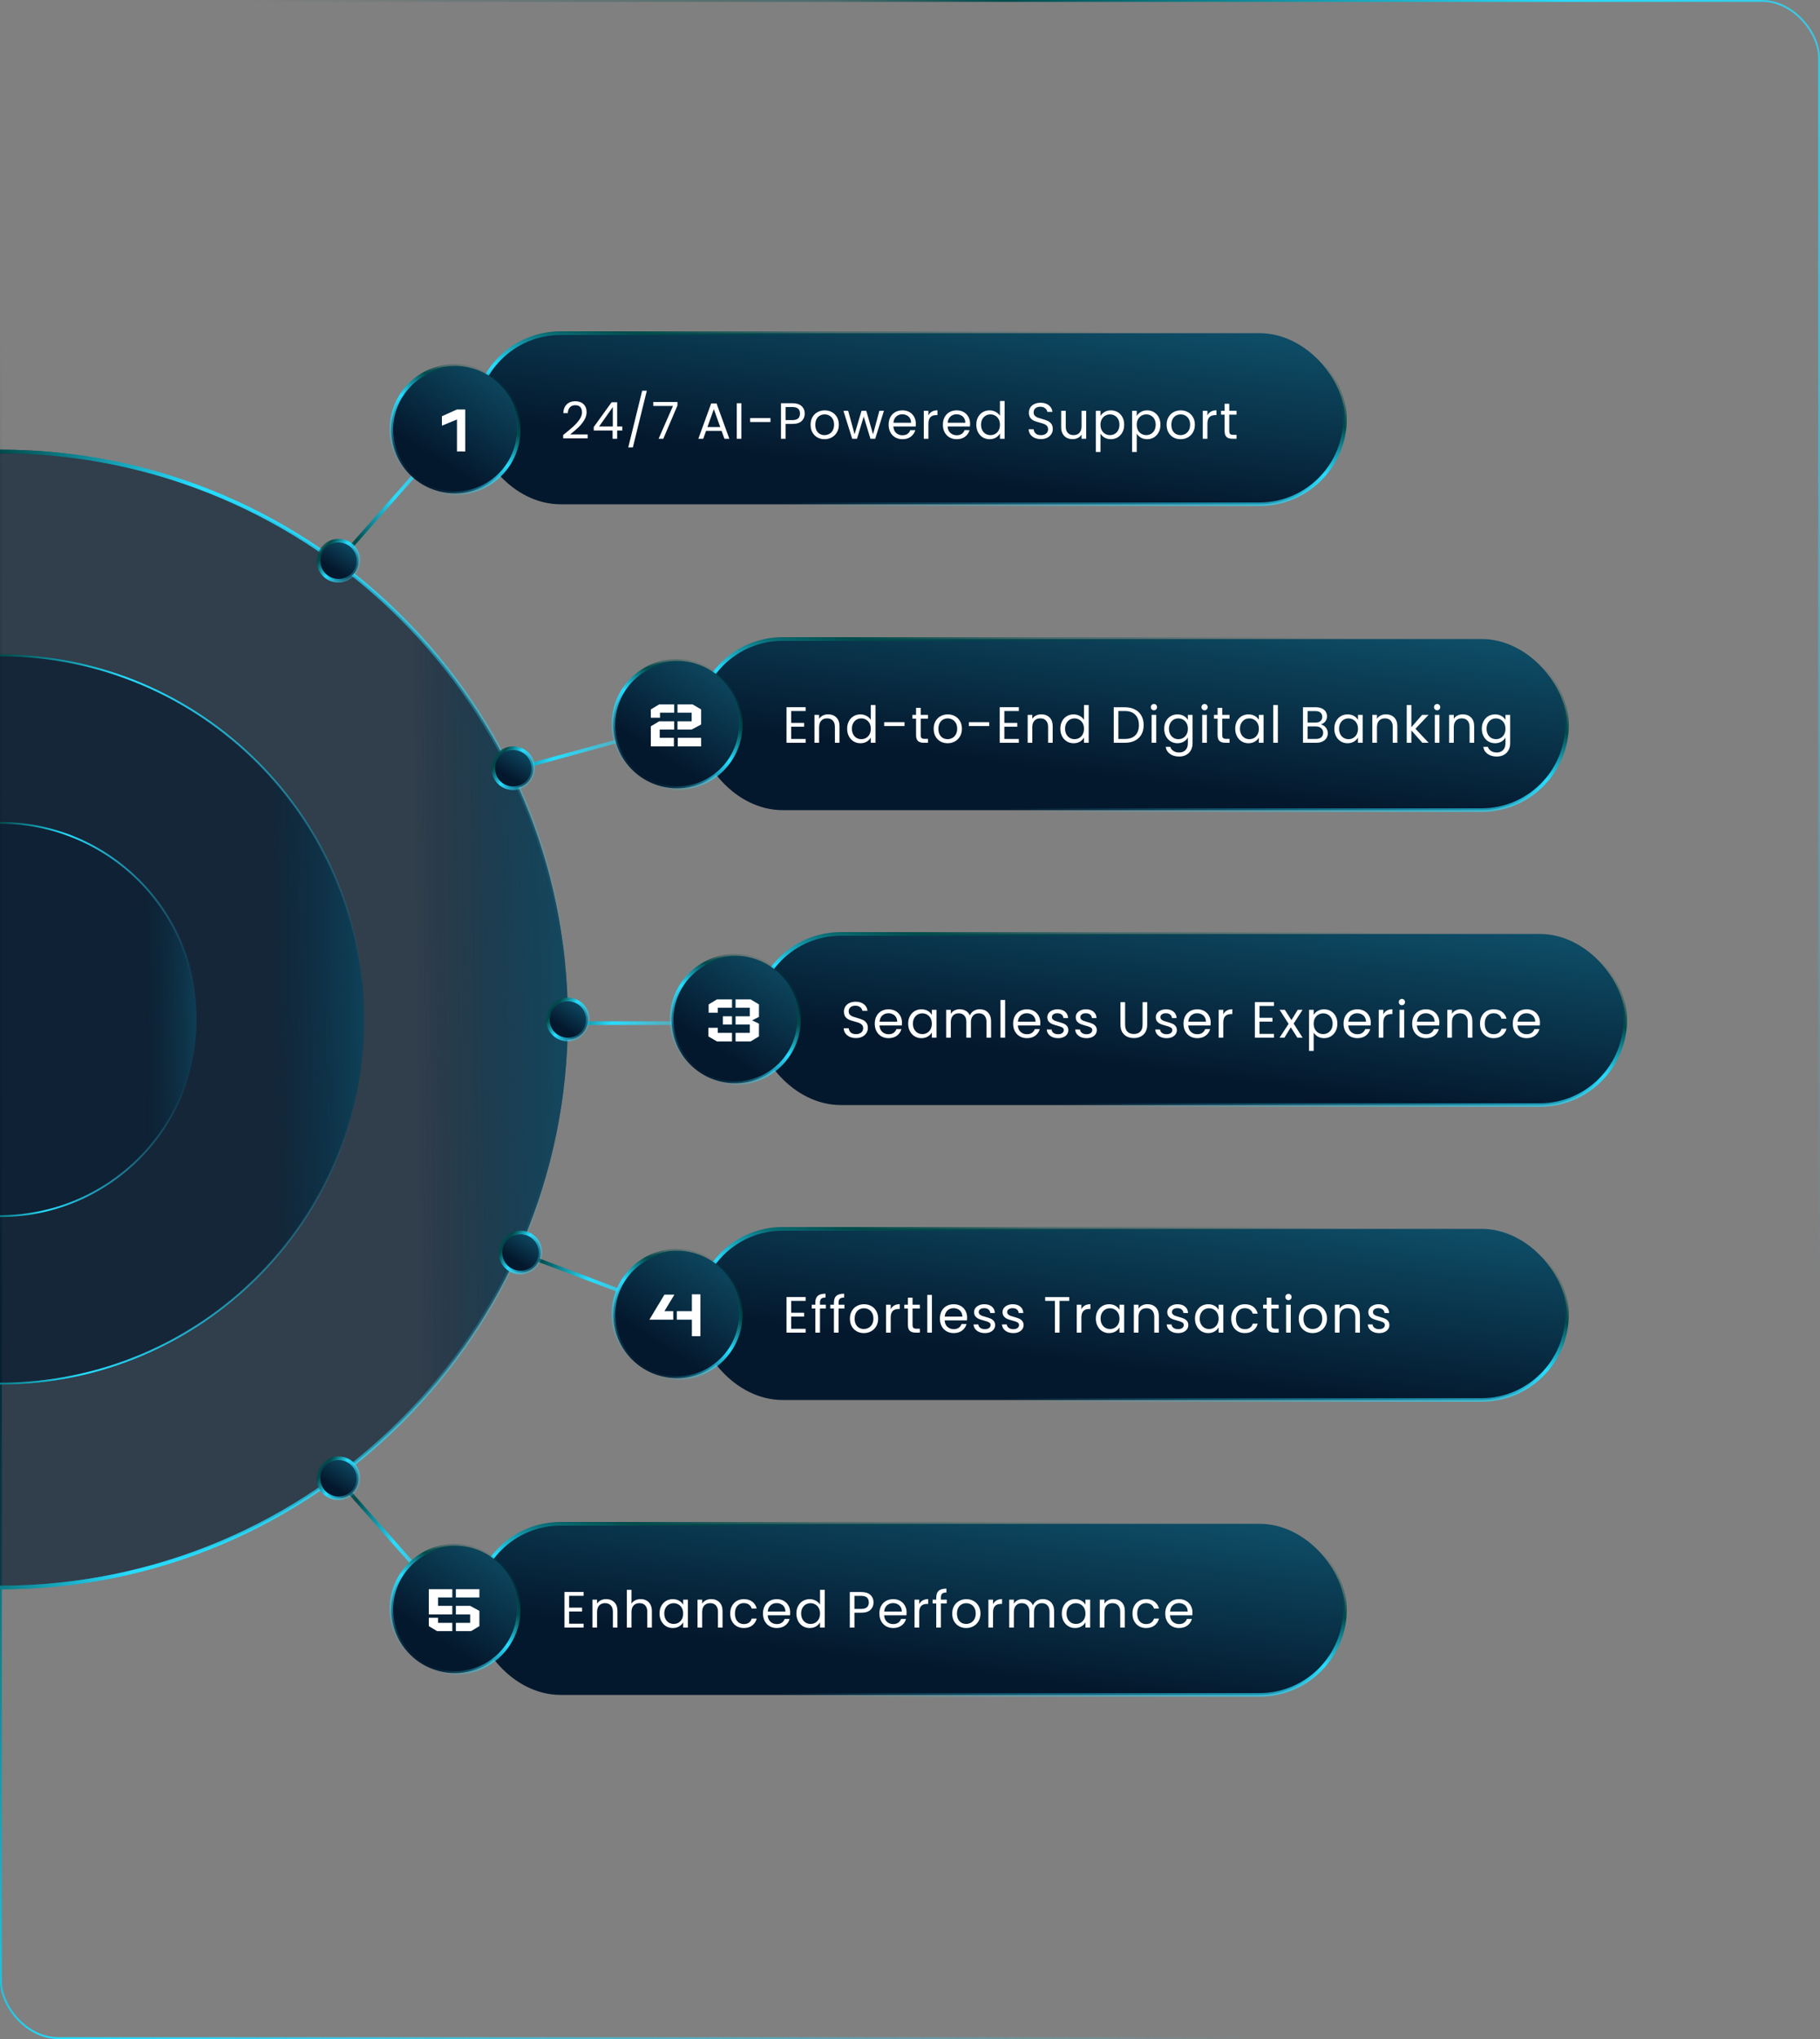
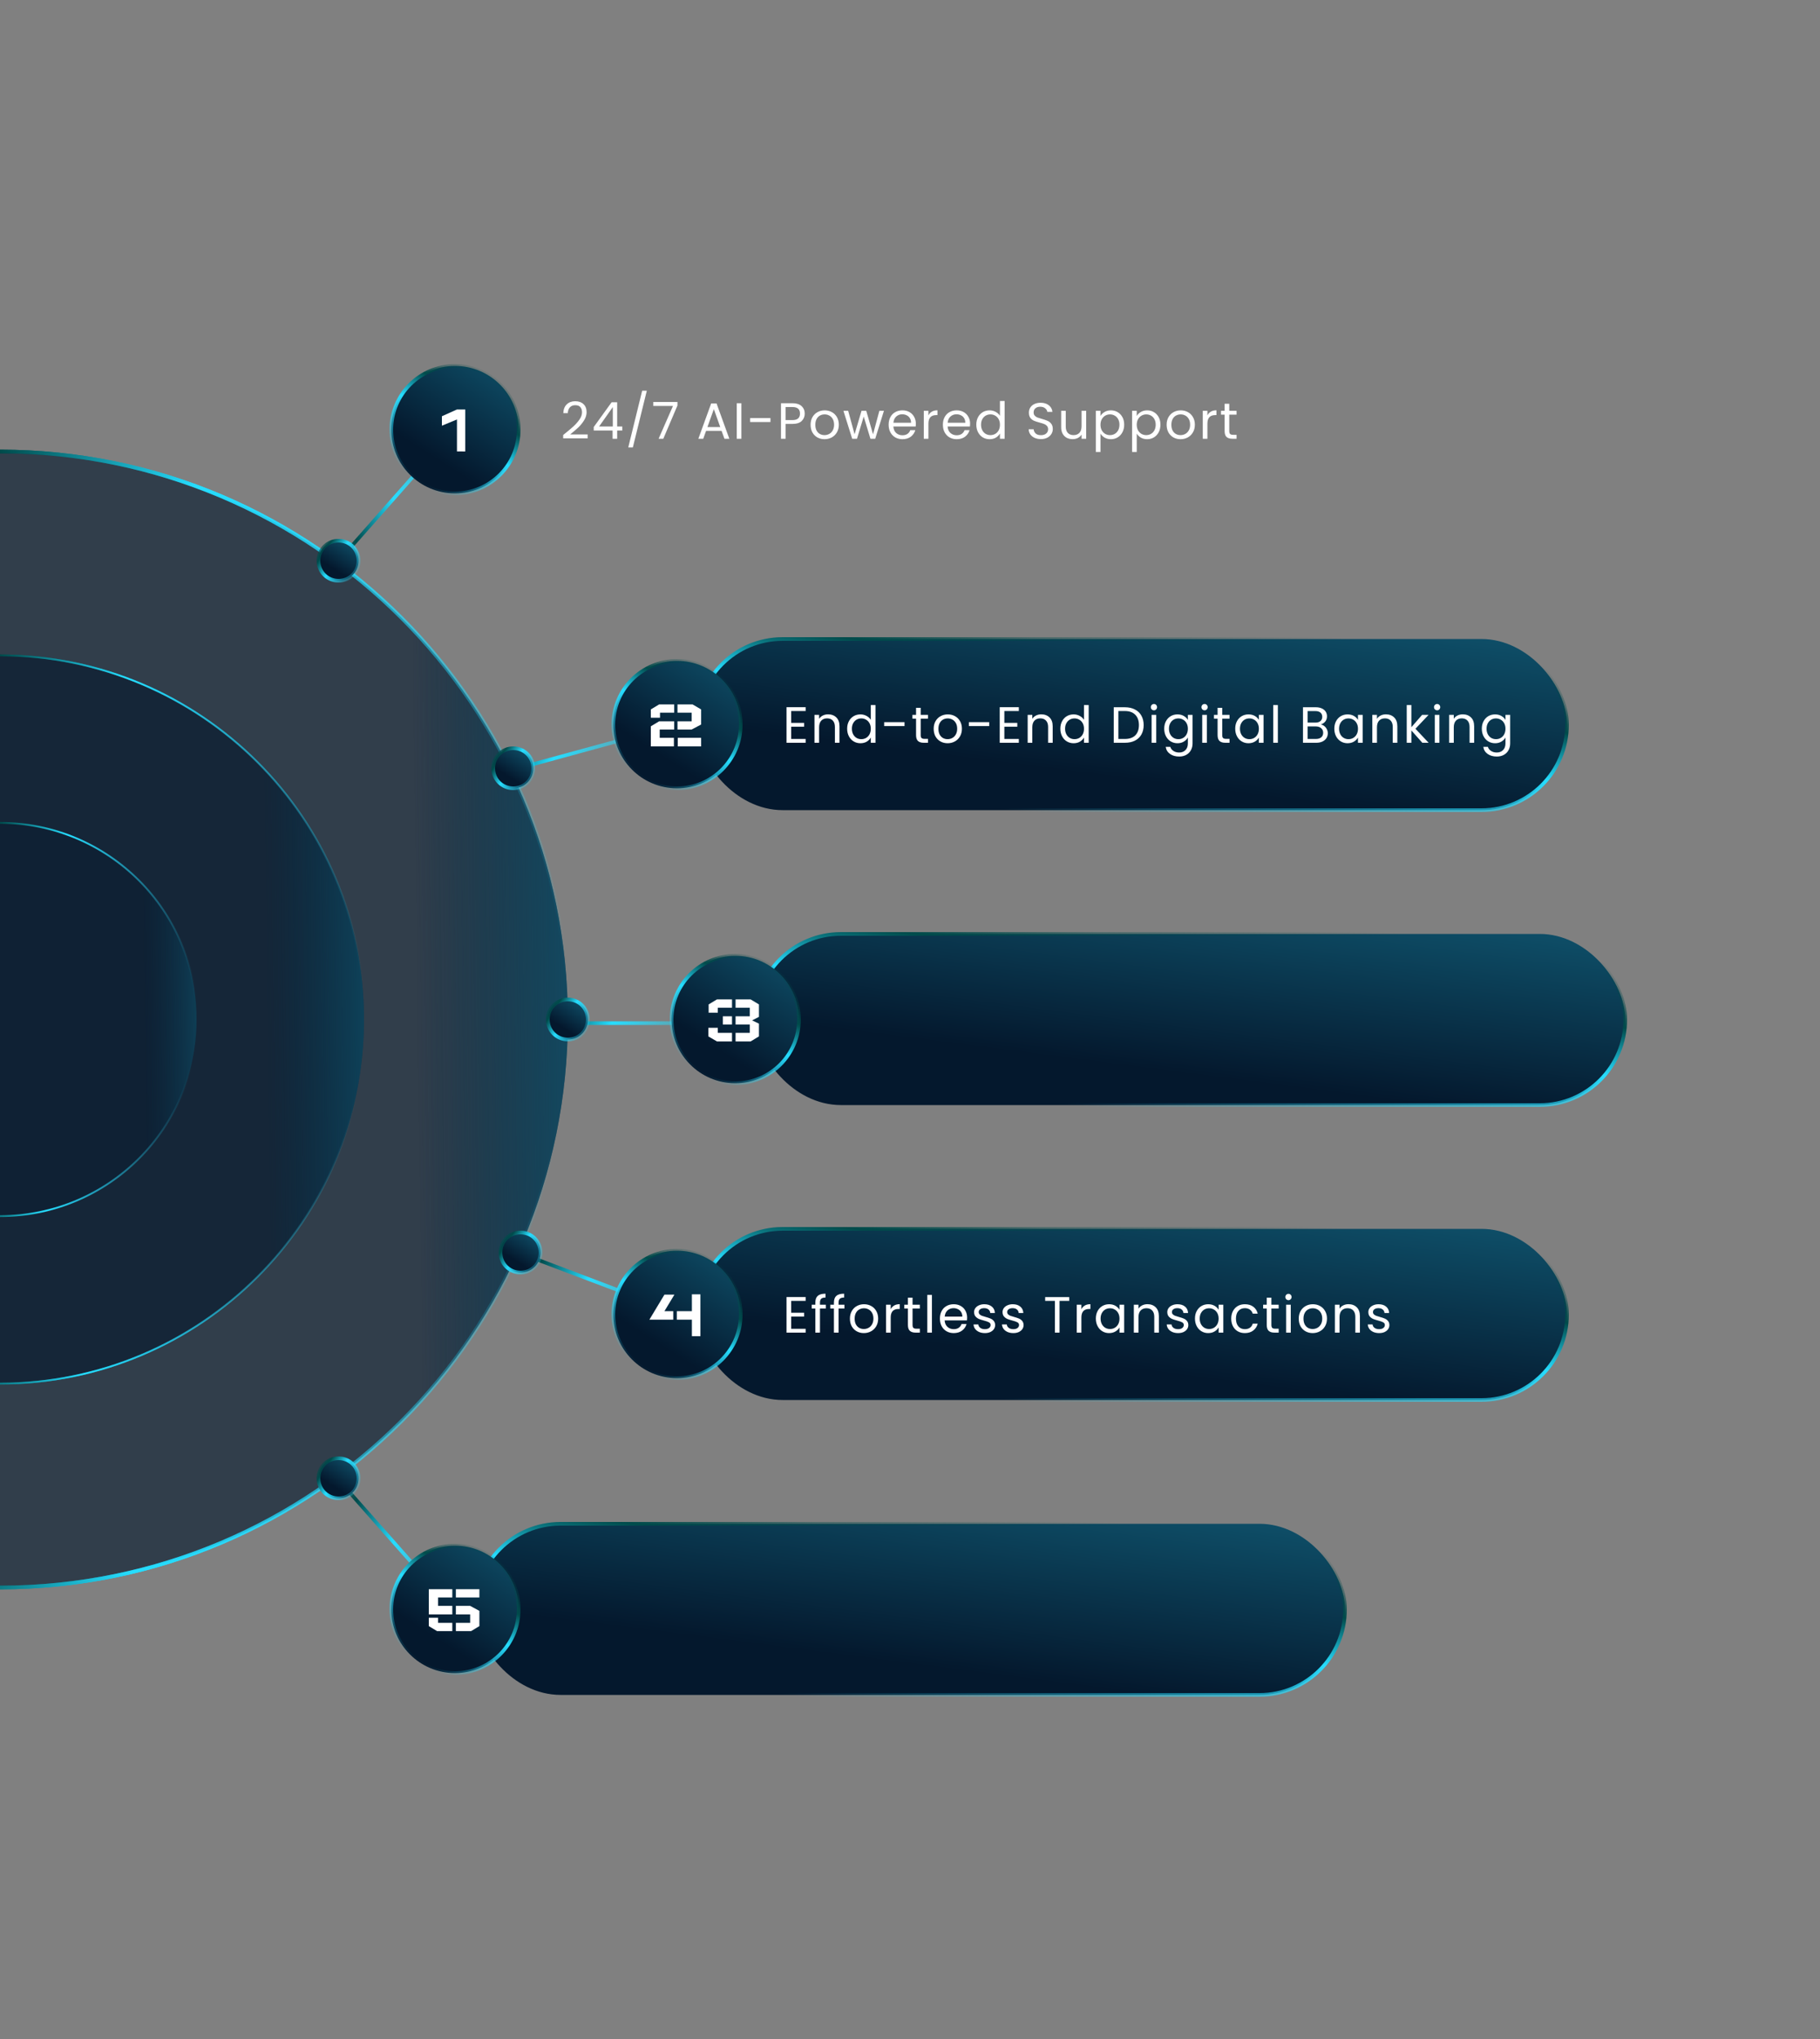
<svg xmlns="http://www.w3.org/2000/svg" width="500" height="560" viewBox="0 0 500 560" fill="none">
  <rect x="0" y="0" width="500" height="560" fill="#808080" stroke="none" />
-   <rect x="0.25" y="0.25" width="499.5" height="559.5" rx="15.75" stroke="url(#paint0_linear_1257_828)" stroke-width="0.5" />
  <path d="M0 124C86.136 124 156 193.864 156 280C156 366.136 86.136 436 0 436" fill="url(#paint1_linear_1257_828)" />
  <path d="M0 124C86.136 124 156 193.864 156 280C156 366.136 86.136 436 0 436" stroke="url(#paint2_linear_1257_828)" stroke-miterlimit="10" />
  <path d="M0 180C55.216 180 100 224.784 100 280C100 335.216 55.216 380 0 380" fill="url(#paint3_linear_1257_828)" />
  <path d="M0 180C55.216 180 100 224.784 100 280C100 335.216 55.216 380 0 380" stroke="url(#paint4_linear_1257_828)" stroke-width="0.5" stroke-miterlimit="10" />
  <path d="M0 124C86.136 124 156 193.864 156 280C156 366.136 86.136 436 0 436" fill="url(#paint5_linear_1257_828)" />
  <path d="M0 124C86.136 124 156 193.864 156 280C156 366.136 86.136 436 0 436" stroke="url(#paint6_linear_1257_828)" stroke-miterlimit="10" />
  <path d="M0 180C55.216 180 100 224.784 100 280C100 335.216 55.216 380 0 380" fill="url(#paint7_linear_1257_828)" />
  <path d="M0 180C55.216 180 100 224.784 100 280C100 335.216 55.216 380 0 380" stroke="url(#paint8_linear_1257_828)" stroke-width="0.5" stroke-miterlimit="10" />
  <path d="M0 226C29.817 226 54 250.184 54 280C54 309.816 29.817 334 0 334" fill="url(#paint9_linear_1257_828)" />
  <path d="M0 226C29.817 226 54 250.184 54 280C54 309.816 29.817 334 0 334" stroke="url(#paint10_linear_1257_828)" stroke-width="0.5" stroke-miterlimit="10" />
-   <rect x="130.5" y="91.5" width="239" height="47" rx="23.5" fill="url(#paint11_linear_1257_828)" />
-   <rect x="130.5" y="91.5" width="239" height="47" rx="23.5" stroke="url(#paint12_linear_1257_828)" />
  <path d="M154.714 119.478C155.899 118.526 156.828 117.747 157.5 117.14C158.172 116.524 158.737 115.885 159.194 115.222C159.661 114.55 159.894 113.892 159.894 113.248C159.894 112.641 159.745 112.165 159.446 111.82C159.157 111.465 158.685 111.288 158.032 111.288C157.397 111.288 156.903 111.489 156.548 111.89C156.203 112.282 156.016 112.809 155.988 113.472H154.756C154.793 112.427 155.111 111.619 155.708 111.05C156.305 110.481 157.075 110.196 158.018 110.196C158.979 110.196 159.74 110.462 160.3 110.994C160.869 111.526 161.154 112.259 161.154 113.192C161.154 113.967 160.921 114.723 160.454 115.46C159.997 116.188 159.474 116.832 158.886 117.392C158.298 117.943 157.547 118.587 156.632 119.324H161.448V120.388H154.714V119.478ZM163.113 118.246V117.28L168.027 110.476H169.553V117.14H170.953V118.246H169.553V120.5H168.293V118.246H163.113ZM168.349 111.806L164.583 117.14H168.349V111.806ZM177.695 107.312L173.859 122.88H172.599L176.421 107.312H177.695ZM186.114 111.372L182.222 120.5H180.934L184.882 111.498H179.478V110.406H186.114V111.372ZM198.237 118.33H193.981L193.197 120.5H191.853L195.381 110.798H196.851L200.365 120.5H199.021L198.237 118.33ZM197.873 117.294L196.109 112.366L194.345 117.294H197.873ZM203.676 110.742V120.5H202.402V110.742H203.676ZM211.668 114.83V115.908H206.082V114.83H211.668ZM221.082 113.598C221.082 114.41 220.802 115.087 220.242 115.628C219.692 116.16 218.847 116.426 217.708 116.426H215.832V120.5H214.558V110.742H217.708C218.81 110.742 219.645 111.008 220.214 111.54C220.793 112.072 221.082 112.758 221.082 113.598ZM217.708 115.376C218.418 115.376 218.94 115.222 219.276 114.914C219.612 114.606 219.78 114.167 219.78 113.598C219.78 112.394 219.09 111.792 217.708 111.792H215.832V115.376H217.708ZM226.512 120.626C225.793 120.626 225.14 120.463 224.552 120.136C223.973 119.809 223.516 119.347 223.18 118.75C222.853 118.143 222.69 117.443 222.69 116.65C222.69 115.866 222.858 115.175 223.194 114.578C223.539 113.971 224.006 113.509 224.594 113.192C225.182 112.865 225.84 112.702 226.568 112.702C227.296 112.702 227.954 112.865 228.542 113.192C229.13 113.509 229.592 113.967 229.928 114.564C230.273 115.161 230.446 115.857 230.446 116.65C230.446 117.443 230.269 118.143 229.914 118.75C229.569 119.347 229.097 119.809 228.5 120.136C227.903 120.463 227.24 120.626 226.512 120.626ZM226.512 119.506C226.969 119.506 227.399 119.399 227.8 119.184C228.201 118.969 228.523 118.647 228.766 118.218C229.018 117.789 229.144 117.266 229.144 116.65C229.144 116.034 229.023 115.511 228.78 115.082C228.537 114.653 228.22 114.335 227.828 114.13C227.436 113.915 227.011 113.808 226.554 113.808C226.087 113.808 225.658 113.915 225.266 114.13C224.883 114.335 224.575 114.653 224.342 115.082C224.109 115.511 223.992 116.034 223.992 116.65C223.992 117.275 224.104 117.803 224.328 118.232C224.561 118.661 224.869 118.983 225.252 119.198C225.635 119.403 226.055 119.506 226.512 119.506ZM242.841 112.828L240.447 120.5H239.131L237.283 114.41L235.435 120.5H234.119L231.711 112.828H233.013L234.777 119.268L236.681 112.828H237.983L239.845 119.282L241.581 112.828H242.841ZM251.605 116.37C251.605 116.613 251.591 116.869 251.563 117.14H245.431C245.478 117.896 245.735 118.489 246.201 118.918C246.677 119.338 247.251 119.548 247.923 119.548C248.474 119.548 248.931 119.422 249.295 119.17C249.669 118.909 249.93 118.563 250.079 118.134H251.451C251.246 118.871 250.835 119.473 250.219 119.94C249.603 120.397 248.838 120.626 247.923 120.626C247.195 120.626 246.542 120.463 245.963 120.136C245.394 119.809 244.946 119.347 244.619 118.75C244.293 118.143 244.129 117.443 244.129 116.65C244.129 115.857 244.288 115.161 244.605 114.564C244.923 113.967 245.366 113.509 245.935 113.192C246.514 112.865 247.177 112.702 247.923 112.702C248.651 112.702 249.295 112.861 249.855 113.178C250.415 113.495 250.845 113.934 251.143 114.494C251.451 115.045 251.605 115.67 251.605 116.37ZM250.289 116.104C250.289 115.619 250.182 115.203 249.967 114.858C249.753 114.503 249.459 114.237 249.085 114.06C248.721 113.873 248.315 113.78 247.867 113.78C247.223 113.78 246.673 113.985 246.215 114.396C245.767 114.807 245.511 115.376 245.445 116.104H250.289ZM255.061 114.074C255.285 113.635 255.602 113.295 256.013 113.052C256.433 112.809 256.942 112.688 257.539 112.688V114.004H257.203C255.775 114.004 255.061 114.779 255.061 116.328V120.5H253.787V112.828H255.061V114.074ZM266.51 116.37C266.51 116.613 266.496 116.869 266.468 117.14H260.336C260.382 117.896 260.639 118.489 261.106 118.918C261.582 119.338 262.156 119.548 262.828 119.548C263.378 119.548 263.836 119.422 264.2 119.17C264.573 118.909 264.834 118.563 264.984 118.134H266.356C266.15 118.871 265.74 119.473 265.124 119.94C264.508 120.397 263.742 120.626 262.828 120.626C262.1 120.626 261.446 120.463 260.868 120.136C260.298 119.809 259.85 119.347 259.524 118.75C259.197 118.143 259.034 117.443 259.034 116.65C259.034 115.857 259.192 115.161 259.51 114.564C259.827 113.967 260.27 113.509 260.84 113.192C261.418 112.865 262.081 112.702 262.828 112.702C263.556 112.702 264.2 112.861 264.76 113.178C265.32 113.495 265.749 113.934 266.048 114.494C266.356 115.045 266.51 115.67 266.51 116.37ZM265.194 116.104C265.194 115.619 265.086 115.203 264.872 114.858C264.657 114.503 264.363 114.237 263.99 114.06C263.626 113.873 263.22 113.78 262.772 113.78C262.128 113.78 261.577 113.985 261.12 114.396C260.672 114.807 260.415 115.376 260.35 116.104H265.194ZM268.215 116.636C268.215 115.852 268.374 115.166 268.691 114.578C269.009 113.981 269.443 113.519 269.993 113.192C270.553 112.865 271.179 112.702 271.869 112.702C272.467 112.702 273.022 112.842 273.535 113.122C274.049 113.393 274.441 113.752 274.711 114.2V110.14H275.999V120.5H274.711V119.058C274.459 119.515 274.086 119.893 273.591 120.192C273.097 120.481 272.518 120.626 271.855 120.626C271.174 120.626 270.553 120.458 269.993 120.122C269.443 119.786 269.009 119.315 268.691 118.708C268.374 118.101 268.215 117.411 268.215 116.636ZM274.711 116.65C274.711 116.071 274.595 115.567 274.361 115.138C274.128 114.709 273.811 114.382 273.409 114.158C273.017 113.925 272.583 113.808 272.107 113.808C271.631 113.808 271.197 113.92 270.805 114.144C270.413 114.368 270.101 114.695 269.867 115.124C269.634 115.553 269.517 116.057 269.517 116.636C269.517 117.224 269.634 117.737 269.867 118.176C270.101 118.605 270.413 118.937 270.805 119.17C271.197 119.394 271.631 119.506 272.107 119.506C272.583 119.506 273.017 119.394 273.409 119.17C273.811 118.937 274.128 118.605 274.361 118.176C274.595 117.737 274.711 117.229 274.711 116.65ZM285.979 120.598C285.335 120.598 284.756 120.486 284.243 120.262C283.739 120.029 283.342 119.711 283.053 119.31C282.763 118.899 282.614 118.428 282.605 117.896H283.963C284.009 118.353 284.196 118.741 284.523 119.058C284.859 119.366 285.344 119.52 285.979 119.52C286.585 119.52 287.061 119.371 287.407 119.072C287.761 118.764 287.939 118.372 287.939 117.896C287.939 117.523 287.836 117.219 287.631 116.986C287.425 116.753 287.169 116.575 286.861 116.454C286.553 116.333 286.137 116.202 285.615 116.062C284.971 115.894 284.453 115.726 284.061 115.558C283.678 115.39 283.347 115.129 283.067 114.774C282.796 114.41 282.661 113.925 282.661 113.318C282.661 112.786 282.796 112.315 283.067 111.904C283.337 111.493 283.715 111.176 284.201 110.952C284.695 110.728 285.26 110.616 285.895 110.616C286.809 110.616 287.556 110.845 288.135 111.302C288.723 111.759 289.054 112.366 289.129 113.122H287.729C287.682 112.749 287.486 112.422 287.141 112.142C286.795 111.853 286.338 111.708 285.769 111.708C285.237 111.708 284.803 111.848 284.467 112.128C284.131 112.399 283.963 112.781 283.963 113.276C283.963 113.631 284.061 113.92 284.257 114.144C284.462 114.368 284.709 114.541 284.999 114.662C285.297 114.774 285.713 114.905 286.245 115.054C286.889 115.231 287.407 115.409 287.799 115.586C288.191 115.754 288.527 116.02 288.807 116.384C289.087 116.739 289.227 117.224 289.227 117.84C289.227 118.316 289.101 118.764 288.849 119.184C288.597 119.604 288.223 119.945 287.729 120.206C287.234 120.467 286.651 120.598 285.979 120.598ZM298.405 112.828V120.5H297.131V119.366C296.889 119.758 296.548 120.066 296.109 120.29C295.68 120.505 295.204 120.612 294.681 120.612C294.084 120.612 293.547 120.491 293.071 120.248C292.595 119.996 292.217 119.623 291.937 119.128C291.667 118.633 291.531 118.031 291.531 117.322V112.828H292.791V117.154C292.791 117.91 292.983 118.493 293.365 118.904C293.748 119.305 294.271 119.506 294.933 119.506C295.615 119.506 296.151 119.296 296.543 118.876C296.935 118.456 297.131 117.845 297.131 117.042V112.828H298.405ZM302.331 114.242C302.583 113.803 302.956 113.439 303.451 113.15C303.955 112.851 304.538 112.702 305.201 112.702C305.882 112.702 306.498 112.865 307.049 113.192C307.609 113.519 308.047 113.981 308.365 114.578C308.682 115.166 308.841 115.852 308.841 116.636C308.841 117.411 308.682 118.101 308.365 118.708C308.047 119.315 307.609 119.786 307.049 120.122C306.498 120.458 305.882 120.626 305.201 120.626C304.547 120.626 303.969 120.481 303.465 120.192C302.97 119.893 302.592 119.525 302.331 119.086V124.14H301.057V112.828H302.331V114.242ZM307.539 116.636C307.539 116.057 307.422 115.553 307.189 115.124C306.955 114.695 306.638 114.368 306.237 114.144C305.845 113.92 305.411 113.808 304.935 113.808C304.468 113.808 304.034 113.925 303.633 114.158C303.241 114.382 302.923 114.713 302.681 115.152C302.447 115.581 302.331 116.081 302.331 116.65C302.331 117.229 302.447 117.737 302.681 118.176C302.923 118.605 303.241 118.937 303.633 119.17C304.034 119.394 304.468 119.506 304.935 119.506C305.411 119.506 305.845 119.394 306.237 119.17C306.638 118.937 306.955 118.605 307.189 118.176C307.422 117.737 307.539 117.224 307.539 116.636ZM312.291 114.242C312.543 113.803 312.917 113.439 313.411 113.15C313.915 112.851 314.499 112.702 315.161 112.702C315.843 112.702 316.459 112.865 317.009 113.192C317.569 113.519 318.008 113.981 318.325 114.578C318.643 115.166 318.801 115.852 318.801 116.636C318.801 117.411 318.643 118.101 318.325 118.708C318.008 119.315 317.569 119.786 317.009 120.122C316.459 120.458 315.843 120.626 315.161 120.626C314.508 120.626 313.929 120.481 313.425 120.192C312.931 119.893 312.553 119.525 312.291 119.086V124.14H311.017V112.828H312.291V114.242ZM317.499 116.636C317.499 116.057 317.383 115.553 317.149 115.124C316.916 114.695 316.599 114.368 316.197 114.144C315.805 113.92 315.371 113.808 314.895 113.808C314.429 113.808 313.995 113.925 313.593 114.158C313.201 114.382 312.884 114.713 312.641 115.152C312.408 115.581 312.291 116.081 312.291 116.65C312.291 117.229 312.408 117.737 312.641 118.176C312.884 118.605 313.201 118.937 313.593 119.17C313.995 119.394 314.429 119.506 314.895 119.506C315.371 119.506 315.805 119.394 316.197 119.17C316.599 118.937 316.916 118.605 317.149 118.176C317.383 117.737 317.499 117.224 317.499 116.636ZM324.324 120.626C323.606 120.626 322.952 120.463 322.364 120.136C321.786 119.809 321.328 119.347 320.992 118.75C320.666 118.143 320.502 117.443 320.502 116.65C320.502 115.866 320.67 115.175 321.006 114.578C321.352 113.971 321.818 113.509 322.406 113.192C322.994 112.865 323.652 112.702 324.38 112.702C325.108 112.702 325.766 112.865 326.354 113.192C326.942 113.509 327.404 113.967 327.74 114.564C328.086 115.161 328.258 115.857 328.258 116.65C328.258 117.443 328.081 118.143 327.726 118.75C327.381 119.347 326.91 119.809 326.312 120.136C325.715 120.463 325.052 120.626 324.324 120.626ZM324.324 119.506C324.782 119.506 325.211 119.399 325.612 119.184C326.014 118.969 326.336 118.647 326.578 118.218C326.83 117.789 326.956 117.266 326.956 116.65C326.956 116.034 326.835 115.511 326.592 115.082C326.35 114.653 326.032 114.335 325.64 114.13C325.248 113.915 324.824 113.808 324.366 113.808C323.9 113.808 323.47 113.915 323.078 114.13C322.696 114.335 322.388 114.653 322.154 115.082C321.921 115.511 321.804 116.034 321.804 116.65C321.804 117.275 321.916 117.803 322.14 118.232C322.374 118.661 322.682 118.983 323.064 119.198C323.447 119.403 323.867 119.506 324.324 119.506ZM331.707 114.074C331.931 113.635 332.249 113.295 332.659 113.052C333.079 112.809 333.588 112.688 334.185 112.688V114.004H333.849C332.421 114.004 331.707 114.779 331.707 116.328V120.5H330.433V112.828H331.707V114.074ZM337.71 113.878V118.4C337.71 118.773 337.789 119.039 337.948 119.198C338.107 119.347 338.382 119.422 338.774 119.422H339.712V120.5H338.564C337.855 120.5 337.323 120.337 336.968 120.01C336.613 119.683 336.436 119.147 336.436 118.4V113.878H335.442V112.828H336.436V110.896H337.71V112.828H339.712V113.878H337.71Z" fill="white" />
  <path d="M93.5 153.5L124 119" stroke="url(#paint13_linear_1257_828)" stroke-miterlimit="10" />
  <path d="M93 148.5C89.933 148.5 87.5 150.933 87.5 154C87.5 157.067 89.933 159.5 93 159.5C96.067 159.5 98.5 157.067 98.5 154C98.5 150.933 96.067 148.5 93 148.5Z" fill="url(#paint14_linear_1257_828)" stroke="url(#paint15_linear_1257_828)" />
  <path d="M142.5 118C142.5 127.665 134.665 135.5 125 135.5C115.335 135.5 107.5 127.665 107.5 118C107.5 108.335 115.335 100.5 125 100.5C134.665 100.5 142.5 108.335 142.5 118Z" fill="url(#paint16_linear_1257_828)" stroke="url(#paint17_linear_1257_828)" />
  <rect x="191.5" y="175.5" width="239" height="47" rx="23.5" fill="url(#paint18_linear_1257_828)" />
  <rect x="191.5" y="175.5" width="239" height="47" rx="23.5" stroke="url(#paint19_linear_1257_828)" />
  <path d="M217.352 195.278V198.54H220.908V199.59H217.352V202.95H221.328V204H216.078V194.228H221.328V195.278H217.352ZM227.494 196.188C228.427 196.188 229.183 196.473 229.762 197.042C230.34 197.602 230.63 198.414 230.63 199.478V204H229.37V199.66C229.37 198.895 229.178 198.311 228.796 197.91C228.413 197.499 227.89 197.294 227.228 197.294C226.556 197.294 226.019 197.504 225.618 197.924C225.226 198.344 225.03 198.955 225.03 199.758V204H223.756V196.328H225.03V197.42C225.282 197.028 225.622 196.725 226.052 196.51C226.49 196.295 226.971 196.188 227.494 196.188ZM232.735 200.136C232.735 199.352 232.893 198.666 233.211 198.078C233.528 197.481 233.962 197.019 234.513 196.692C235.073 196.365 235.698 196.202 236.389 196.202C236.986 196.202 237.541 196.342 238.055 196.622C238.568 196.893 238.96 197.252 239.231 197.7V193.64H240.519V204H239.231V202.558C238.979 203.015 238.605 203.393 238.111 203.692C237.616 203.981 237.037 204.126 236.375 204.126C235.693 204.126 235.073 203.958 234.513 203.622C233.962 203.286 233.528 202.815 233.211 202.208C232.893 201.601 232.735 200.911 232.735 200.136ZM239.231 200.15C239.231 199.571 239.114 199.067 238.881 198.638C238.647 198.209 238.33 197.882 237.929 197.658C237.537 197.425 237.103 197.308 236.627 197.308C236.151 197.308 235.717 197.42 235.325 197.644C234.933 197.868 234.62 198.195 234.387 198.624C234.153 199.053 234.037 199.557 234.037 200.136C234.037 200.724 234.153 201.237 234.387 201.676C234.62 202.105 234.933 202.437 235.325 202.67C235.717 202.894 236.151 203.006 236.627 203.006C237.103 203.006 237.537 202.894 237.929 202.67C238.33 202.437 238.647 202.105 238.881 201.676C239.114 201.237 239.231 200.729 239.231 200.15ZM248.492 198.33V199.408H242.906V198.33H248.492ZM252.937 197.378V201.9C252.937 202.273 253.016 202.539 253.175 202.698C253.333 202.847 253.609 202.922 254.001 202.922H254.939V204H253.791C253.081 204 252.549 203.837 252.195 203.51C251.84 203.183 251.663 202.647 251.663 201.9V197.378H250.669V196.328H251.663V194.396H252.937V196.328H254.939V197.378H252.937ZM260.328 204.126C259.61 204.126 258.956 203.963 258.368 203.636C257.79 203.309 257.332 202.847 256.996 202.25C256.67 201.643 256.506 200.943 256.506 200.15C256.506 199.366 256.674 198.675 257.01 198.078C257.356 197.471 257.822 197.009 258.41 196.692C258.998 196.365 259.656 196.202 260.384 196.202C261.112 196.202 261.77 196.365 262.358 196.692C262.946 197.009 263.408 197.467 263.744 198.064C264.09 198.661 264.262 199.357 264.262 200.15C264.262 200.943 264.085 201.643 263.73 202.25C263.385 202.847 262.914 203.309 262.316 203.636C261.719 203.963 261.056 204.126 260.328 204.126ZM260.328 203.006C260.786 203.006 261.215 202.899 261.616 202.684C262.018 202.469 262.34 202.147 262.582 201.718C262.834 201.289 262.96 200.766 262.96 200.15C262.96 199.534 262.839 199.011 262.596 198.582C262.354 198.153 262.036 197.835 261.644 197.63C261.252 197.415 260.828 197.308 260.37 197.308C259.904 197.308 259.474 197.415 259.082 197.63C258.7 197.835 258.392 198.153 258.158 198.582C257.925 199.011 257.808 199.534 257.808 200.15C257.808 200.775 257.92 201.303 258.144 201.732C258.378 202.161 258.686 202.483 259.068 202.698C259.451 202.903 259.871 203.006 260.328 203.006ZM271.757 198.33V199.408H266.171V198.33H271.757ZM275.922 195.278V198.54H279.478V199.59H275.922V202.95H279.898V204H274.648V194.228H279.898V195.278H275.922ZM286.064 196.188C286.997 196.188 287.753 196.473 288.332 197.042C288.911 197.602 289.2 198.414 289.2 199.478V204H287.94V199.66C287.94 198.895 287.749 198.311 287.366 197.91C286.983 197.499 286.461 197.294 285.798 197.294C285.126 197.294 284.589 197.504 284.188 197.924C283.796 198.344 283.6 198.955 283.6 199.758V204H282.326V196.328H283.6V197.42C283.852 197.028 284.193 196.725 284.622 196.51C285.061 196.295 285.541 196.188 286.064 196.188ZM291.305 200.136C291.305 199.352 291.464 198.666 291.781 198.078C292.098 197.481 292.532 197.019 293.083 196.692C293.643 196.365 294.268 196.202 294.959 196.202C295.556 196.202 296.112 196.342 296.625 196.622C297.138 196.893 297.53 197.252 297.801 197.7V193.64H299.089V204H297.801V202.558C297.549 203.015 297.176 203.393 296.681 203.692C296.186 203.981 295.608 204.126 294.945 204.126C294.264 204.126 293.643 203.958 293.083 203.622C292.532 203.286 292.098 202.815 291.781 202.208C291.464 201.601 291.305 200.911 291.305 200.136ZM297.801 200.15C297.801 199.571 297.684 199.067 297.451 198.638C297.218 198.209 296.9 197.882 296.499 197.658C296.107 197.425 295.673 197.308 295.197 197.308C294.721 197.308 294.287 197.42 293.895 197.644C293.503 197.868 293.19 198.195 292.957 198.624C292.724 199.053 292.607 199.557 292.607 200.136C292.607 200.724 292.724 201.237 292.957 201.676C293.19 202.105 293.503 202.437 293.895 202.67C294.287 202.894 294.721 203.006 295.197 203.006C295.673 203.006 296.107 202.894 296.499 202.67C296.9 202.437 297.218 202.105 297.451 201.676C297.684 201.237 297.801 200.729 297.801 200.15ZM309.012 194.242C310.076 194.242 310.996 194.443 311.77 194.844C312.554 195.236 313.152 195.801 313.562 196.538C313.982 197.275 314.192 198.143 314.192 199.142C314.192 200.141 313.982 201.009 313.562 201.746C313.152 202.474 312.554 203.034 311.77 203.426C310.996 203.809 310.076 204 309.012 204H305.974V194.242H309.012ZM309.012 202.95C310.272 202.95 311.234 202.619 311.896 201.956C312.559 201.284 312.89 200.346 312.89 199.142C312.89 197.929 312.554 196.981 311.882 196.3C311.22 195.619 310.263 195.278 309.012 195.278H307.248V202.95H309.012ZM317.031 195.082C316.788 195.082 316.583 194.998 316.415 194.83C316.247 194.662 316.163 194.457 316.163 194.214C316.163 193.971 316.247 193.766 316.415 193.598C316.583 193.43 316.788 193.346 317.031 193.346C317.264 193.346 317.46 193.43 317.619 193.598C317.787 193.766 317.871 193.971 317.871 194.214C317.871 194.457 317.787 194.662 317.619 194.83C317.46 194.998 317.264 195.082 317.031 195.082ZM317.647 196.328V204H316.373V196.328H317.647ZM323.482 196.202C324.145 196.202 324.724 196.347 325.218 196.636C325.722 196.925 326.096 197.289 326.338 197.728V196.328H327.626V204.168C327.626 204.868 327.477 205.489 327.178 206.03C326.88 206.581 326.45 207.01 325.89 207.318C325.34 207.626 324.696 207.78 323.958 207.78C322.95 207.78 322.11 207.542 321.438 207.066C320.766 206.59 320.37 205.941 320.248 205.12H321.508C321.648 205.587 321.938 205.96 322.376 206.24C322.815 206.529 323.342 206.674 323.958 206.674C324.658 206.674 325.228 206.455 325.666 206.016C326.114 205.577 326.338 204.961 326.338 204.168V202.558C326.086 203.006 325.713 203.379 325.218 203.678C324.724 203.977 324.145 204.126 323.482 204.126C322.801 204.126 322.18 203.958 321.62 203.622C321.07 203.286 320.636 202.815 320.318 202.208C320.001 201.601 319.842 200.911 319.842 200.136C319.842 199.352 320.001 198.666 320.318 198.078C320.636 197.481 321.07 197.019 321.62 196.692C322.18 196.365 322.801 196.202 323.482 196.202ZM326.338 200.15C326.338 199.571 326.222 199.067 325.988 198.638C325.755 198.209 325.438 197.882 325.036 197.658C324.644 197.425 324.21 197.308 323.734 197.308C323.258 197.308 322.824 197.42 322.432 197.644C322.04 197.868 321.728 198.195 321.494 198.624C321.261 199.053 321.144 199.557 321.144 200.136C321.144 200.724 321.261 201.237 321.494 201.676C321.728 202.105 322.04 202.437 322.432 202.67C322.824 202.894 323.258 203.006 323.734 203.006C324.21 203.006 324.644 202.894 325.036 202.67C325.438 202.437 325.755 202.105 325.988 201.676C326.222 201.237 326.338 200.729 326.338 200.15ZM330.937 195.082C330.695 195.082 330.489 194.998 330.321 194.83C330.153 194.662 330.069 194.457 330.069 194.214C330.069 193.971 330.153 193.766 330.321 193.598C330.489 193.43 330.695 193.346 330.937 193.346C331.171 193.346 331.367 193.43 331.525 193.598C331.693 193.766 331.777 193.971 331.777 194.214C331.777 194.457 331.693 194.662 331.525 194.83C331.367 194.998 331.171 195.082 330.937 195.082ZM331.553 196.328V204H330.279V196.328H331.553ZM335.778 197.378V201.9C335.778 202.273 335.858 202.539 336.016 202.698C336.175 202.847 336.45 202.922 336.842 202.922H337.78V204H336.632C335.923 204 335.391 203.837 335.036 203.51C334.682 203.183 334.504 202.647 334.504 201.9V197.378H333.51V196.328H334.504V194.396H335.778V196.328H337.78V197.378H335.778ZM339.348 200.136C339.348 199.352 339.507 198.666 339.824 198.078C340.141 197.481 340.575 197.019 341.126 196.692C341.686 196.365 342.307 196.202 342.988 196.202C343.66 196.202 344.243 196.347 344.738 196.636C345.233 196.925 345.601 197.289 345.844 197.728V196.328H347.132V204H345.844V202.572C345.592 203.02 345.214 203.393 344.71 203.692C344.215 203.981 343.637 204.126 342.974 204.126C342.293 204.126 341.677 203.958 341.126 203.622C340.575 203.286 340.141 202.815 339.824 202.208C339.507 201.601 339.348 200.911 339.348 200.136ZM345.844 200.15C345.844 199.571 345.727 199.067 345.494 198.638C345.261 198.209 344.943 197.882 344.542 197.658C344.15 197.425 343.716 197.308 343.24 197.308C342.764 197.308 342.33 197.42 341.938 197.644C341.546 197.868 341.233 198.195 341 198.624C340.767 199.053 340.65 199.557 340.65 200.136C340.65 200.724 340.767 201.237 341 201.676C341.233 202.105 341.546 202.437 341.938 202.67C342.33 202.894 342.764 203.006 343.24 203.006C343.716 203.006 344.15 202.894 344.542 202.67C344.943 202.437 345.261 202.105 345.494 201.676C345.727 201.237 345.844 200.729 345.844 200.15ZM351.059 193.64V204H349.785V193.64H351.059ZM362.849 198.974C363.203 199.03 363.525 199.175 363.815 199.408C364.113 199.641 364.347 199.931 364.515 200.276C364.692 200.621 364.781 200.99 364.781 201.382C364.781 201.877 364.655 202.325 364.403 202.726C364.151 203.118 363.782 203.431 363.297 203.664C362.821 203.888 362.256 204 361.603 204H357.963V194.242H361.463C362.125 194.242 362.69 194.354 363.157 194.578C363.623 194.793 363.973 195.087 364.207 195.46C364.44 195.833 364.557 196.253 364.557 196.72C364.557 197.299 364.398 197.779 364.081 198.162C363.773 198.535 363.362 198.806 362.849 198.974ZM359.237 198.456H361.379C361.976 198.456 362.438 198.316 362.765 198.036C363.091 197.756 363.255 197.369 363.255 196.874C363.255 196.379 363.091 195.992 362.765 195.712C362.438 195.432 361.967 195.292 361.351 195.292H359.237V198.456ZM361.491 202.95C362.125 202.95 362.62 202.801 362.975 202.502C363.329 202.203 363.507 201.788 363.507 201.256C363.507 200.715 363.32 200.29 362.947 199.982C362.573 199.665 362.074 199.506 361.449 199.506H359.237V202.95H361.491ZM366.573 200.136C366.573 199.352 366.731 198.666 367.049 198.078C367.366 197.481 367.8 197.019 368.351 196.692C368.911 196.365 369.531 196.202 370.213 196.202C370.885 196.202 371.468 196.347 371.963 196.636C372.457 196.925 372.826 197.289 373.069 197.728V196.328H374.357V204H373.069V202.572C372.817 203.02 372.439 203.393 371.935 203.692C371.44 203.981 370.861 204.126 370.199 204.126C369.517 204.126 368.901 203.958 368.351 203.622C367.8 203.286 367.366 202.815 367.049 202.208C366.731 201.601 366.573 200.911 366.573 200.136ZM373.069 200.15C373.069 199.571 372.952 199.067 372.719 198.638C372.485 198.209 372.168 197.882 371.767 197.658C371.375 197.425 370.941 197.308 370.465 197.308C369.989 197.308 369.555 197.42 369.163 197.644C368.771 197.868 368.458 198.195 368.225 198.624C367.991 199.053 367.875 199.557 367.875 200.136C367.875 200.724 367.991 201.237 368.225 201.676C368.458 202.105 368.771 202.437 369.163 202.67C369.555 202.894 369.989 203.006 370.465 203.006C370.941 203.006 371.375 202.894 371.767 202.67C372.168 202.437 372.485 202.105 372.719 201.676C372.952 201.237 373.069 200.729 373.069 200.15ZM380.748 196.188C381.681 196.188 382.437 196.473 383.016 197.042C383.594 197.602 383.884 198.414 383.884 199.478V204H382.624V199.66C382.624 198.895 382.432 198.311 382.05 197.91C381.667 197.499 381.144 197.294 380.482 197.294C379.81 197.294 379.273 197.504 378.872 197.924C378.48 198.344 378.284 198.955 378.284 199.758V204H377.01V196.328H378.284V197.42C378.536 197.028 378.876 196.725 379.306 196.51C379.744 196.295 380.225 196.188 380.748 196.188ZM390.749 204L387.739 200.612V204H386.465V193.64H387.739V199.73L390.693 196.328H392.471L388.859 200.15L392.485 204H390.749ZM394.828 195.082C394.585 195.082 394.38 194.998 394.212 194.83C394.044 194.662 393.96 194.457 393.96 194.214C393.96 193.971 394.044 193.766 394.212 193.598C394.38 193.43 394.585 193.346 394.828 193.346C395.061 193.346 395.257 193.43 395.416 193.598C395.584 193.766 395.668 193.971 395.668 194.214C395.668 194.457 395.584 194.662 395.416 194.83C395.257 194.998 395.061 195.082 394.828 195.082ZM395.444 196.328V204H394.17V196.328H395.444ZM401.853 196.188C402.786 196.188 403.542 196.473 404.121 197.042C404.7 197.602 404.989 198.414 404.989 199.478V204H403.729V199.66C403.729 198.895 403.538 198.311 403.155 197.91C402.772 197.499 402.25 197.294 401.587 197.294C400.915 197.294 400.378 197.504 399.977 197.924C399.585 198.344 399.389 198.955 399.389 199.758V204H398.115V196.328H399.389V197.42C399.641 197.028 399.982 196.725 400.411 196.51C400.85 196.295 401.33 196.188 401.853 196.188ZM410.734 196.202C411.397 196.202 411.976 196.347 412.47 196.636C412.974 196.925 413.348 197.289 413.59 197.728V196.328H414.878V204.168C414.878 204.868 414.729 205.489 414.43 206.03C414.132 206.581 413.702 207.01 413.142 207.318C412.592 207.626 411.948 207.78 411.21 207.78C410.202 207.78 409.362 207.542 408.69 207.066C408.018 206.59 407.622 205.941 407.5 205.12H408.76C408.9 205.587 409.19 205.96 409.628 206.24C410.067 206.529 410.594 206.674 411.21 206.674C411.91 206.674 412.48 206.455 412.918 206.016C413.366 205.577 413.59 204.961 413.59 204.168V202.558C413.338 203.006 412.965 203.379 412.47 203.678C411.976 203.977 411.397 204.126 410.734 204.126C410.053 204.126 409.432 203.958 408.872 203.622C408.322 203.286 407.888 202.815 407.57 202.208C407.253 201.601 407.094 200.911 407.094 200.136C407.094 199.352 407.253 198.666 407.57 198.078C407.888 197.481 408.322 197.019 408.872 196.692C409.432 196.365 410.053 196.202 410.734 196.202ZM413.59 200.15C413.59 199.571 413.474 199.067 413.24 198.638C413.007 198.209 412.69 197.882 412.288 197.658C411.896 197.425 411.462 197.308 410.986 197.308C410.51 197.308 410.076 197.42 409.684 197.644C409.292 197.868 408.98 198.195 408.746 198.624C408.513 199.053 408.396 199.557 408.396 200.136C408.396 200.724 408.513 201.237 408.746 201.676C408.98 202.105 409.292 202.437 409.684 202.67C410.076 202.894 410.51 203.006 410.986 203.006C411.462 203.006 411.896 202.894 412.288 202.67C412.69 202.437 413.007 202.105 413.24 201.676C413.474 201.237 413.59 200.729 413.59 200.15Z" fill="white" />
  <path d="M140.5 211.5L184.5 199.5" stroke="url(#paint20_linear_1257_828)" stroke-miterlimit="10" />
  <path d="M141 205.5C137.933 205.5 135.5 207.933 135.5 211C135.5 214.067 137.933 216.5 141 216.5C144.067 216.5 146.5 214.067 146.5 211C146.5 207.933 144.067 205.5 141 205.5Z" fill="url(#paint21_linear_1257_828)" stroke="url(#paint22_linear_1257_828)" />
  <path d="M203.5 199C203.5 208.665 195.665 216.5 186 216.5C176.335 216.5 168.5 208.665 168.5 199C168.5 189.335 176.335 181.5 186 181.5C195.665 181.5 203.5 189.335 203.5 199Z" fill="url(#paint23_linear_1257_828)" stroke="url(#paint24_linear_1257_828)" />
  <rect x="207.5" y="256.5" width="239" height="47" rx="23.5" fill="url(#paint25_linear_1257_828)" />
  <rect x="207.5" y="256.5" width="239" height="47" rx="23.5" stroke="url(#paint26_linear_1257_828)" />
-   <path d="M235.172 285.098C234.528 285.098 233.949 284.986 233.436 284.762C232.932 284.529 232.535 284.211 232.246 283.81C231.957 283.399 231.807 282.928 231.798 282.396H233.156C233.203 282.853 233.389 283.241 233.716 283.558C234.052 283.866 234.537 284.02 235.172 284.02C235.779 284.02 236.255 283.871 236.6 283.572C236.955 283.264 237.132 282.872 237.132 282.396C237.132 282.023 237.029 281.719 236.824 281.486C236.619 281.253 236.362 281.075 236.054 280.954C235.746 280.833 235.331 280.702 234.808 280.562C234.164 280.394 233.646 280.226 233.254 280.058C232.871 279.89 232.54 279.629 232.26 279.274C231.989 278.91 231.854 278.425 231.854 277.818C231.854 277.286 231.989 276.815 232.26 276.404C232.531 275.993 232.909 275.676 233.394 275.452C233.889 275.228 234.453 275.116 235.088 275.116C236.003 275.116 236.749 275.345 237.328 275.802C237.916 276.259 238.247 276.866 238.322 277.622H236.922C236.875 277.249 236.679 276.922 236.334 276.642C235.989 276.353 235.531 276.208 234.962 276.208C234.43 276.208 233.996 276.348 233.66 276.628C233.324 276.899 233.156 277.281 233.156 277.776C233.156 278.131 233.254 278.42 233.45 278.644C233.655 278.868 233.903 279.041 234.192 279.162C234.491 279.274 234.906 279.405 235.438 279.554C236.082 279.731 236.6 279.909 236.992 280.086C237.384 280.254 237.72 280.52 238 280.884C238.28 281.239 238.42 281.724 238.42 282.34C238.42 282.816 238.294 283.264 238.042 283.684C237.79 284.104 237.417 284.445 236.922 284.706C236.427 284.967 235.844 285.098 235.172 285.098ZM247.795 280.87C247.795 281.113 247.781 281.369 247.753 281.64H241.621C241.667 282.396 241.924 282.989 242.391 283.418C242.867 283.838 243.441 284.048 244.113 284.048C244.663 284.048 245.121 283.922 245.485 283.67C245.858 283.409 246.119 283.063 246.269 282.634H247.641C247.435 283.371 247.025 283.973 246.409 284.44C245.793 284.897 245.027 285.126 244.113 285.126C243.385 285.126 242.731 284.963 242.153 284.636C241.583 284.309 241.135 283.847 240.809 283.25C240.482 282.643 240.319 281.943 240.319 281.15C240.319 280.357 240.477 279.661 240.795 279.064C241.112 278.467 241.555 278.009 242.125 277.692C242.703 277.365 243.366 277.202 244.113 277.202C244.841 277.202 245.485 277.361 246.045 277.678C246.605 277.995 247.034 278.434 247.333 278.994C247.641 279.545 247.795 280.17 247.795 280.87ZM246.479 280.604C246.479 280.119 246.371 279.703 246.157 279.358C245.942 279.003 245.648 278.737 245.275 278.56C244.911 278.373 244.505 278.28 244.057 278.28C243.413 278.28 242.862 278.485 242.405 278.896C241.957 279.307 241.7 279.876 241.635 280.604H246.479ZM249.5 281.136C249.5 280.352 249.659 279.666 249.976 279.078C250.294 278.481 250.728 278.019 251.278 277.692C251.838 277.365 252.459 277.202 253.14 277.202C253.812 277.202 254.396 277.347 254.89 277.636C255.385 277.925 255.754 278.289 255.996 278.728V277.328H257.284V285H255.996V283.572C255.744 284.02 255.366 284.393 254.862 284.692C254.368 284.981 253.789 285.126 253.126 285.126C252.445 285.126 251.829 284.958 251.278 284.622C250.728 284.286 250.294 283.815 249.976 283.208C249.659 282.601 249.5 281.911 249.5 281.136ZM255.996 281.15C255.996 280.571 255.88 280.067 255.646 279.638C255.413 279.209 255.096 278.882 254.694 278.658C254.302 278.425 253.868 278.308 253.392 278.308C252.916 278.308 252.482 278.42 252.09 278.644C251.698 278.868 251.386 279.195 251.152 279.624C250.919 280.053 250.802 280.557 250.802 281.136C250.802 281.724 250.919 282.237 251.152 282.676C251.386 283.105 251.698 283.437 252.09 283.67C252.482 283.894 252.916 284.006 253.392 284.006C253.868 284.006 254.302 283.894 254.694 283.67C255.096 283.437 255.413 283.105 255.646 282.676C255.88 282.237 255.996 281.729 255.996 281.15ZM269.163 277.188C269.761 277.188 270.293 277.314 270.759 277.566C271.226 277.809 271.595 278.177 271.865 278.672C272.136 279.167 272.271 279.769 272.271 280.478V285H271.011V280.66C271.011 279.895 270.82 279.311 270.437 278.91C270.064 278.499 269.555 278.294 268.911 278.294C268.249 278.294 267.721 278.509 267.329 278.938C266.937 279.358 266.741 279.969 266.741 280.772V285H265.481V280.66C265.481 279.895 265.29 279.311 264.907 278.91C264.534 278.499 264.025 278.294 263.381 278.294C262.719 278.294 262.191 278.509 261.799 278.938C261.407 279.358 261.211 279.969 261.211 280.772V285H259.937V277.328H261.211V278.434C261.463 278.033 261.799 277.725 262.219 277.51C262.649 277.295 263.12 277.188 263.633 277.188C264.277 277.188 264.847 277.333 265.341 277.622C265.836 277.911 266.205 278.336 266.447 278.896C266.662 278.355 267.017 277.935 267.511 277.636C268.006 277.337 268.557 277.188 269.163 277.188ZM276.135 274.64V285H274.861V274.64H276.135ZM285.807 280.87C285.807 281.113 285.793 281.369 285.765 281.64H279.633C279.679 282.396 279.936 282.989 280.403 283.418C280.879 283.838 281.453 284.048 282.125 284.048C282.675 284.048 283.133 283.922 283.497 283.67C283.87 283.409 284.131 283.063 284.281 282.634H285.653C285.447 283.371 285.037 283.973 284.421 284.44C283.805 284.897 283.039 285.126 282.125 285.126C281.397 285.126 280.743 284.963 280.165 284.636C279.595 284.309 279.147 283.847 278.821 283.25C278.494 282.643 278.331 281.943 278.331 281.15C278.331 280.357 278.489 279.661 278.807 279.064C279.124 278.467 279.567 278.009 280.137 277.692C280.715 277.365 281.378 277.202 282.125 277.202C282.853 277.202 283.497 277.361 284.057 277.678C284.617 277.995 285.046 278.434 285.345 278.994C285.653 279.545 285.807 280.17 285.807 280.87ZM284.491 280.604C284.491 280.119 284.383 279.703 284.169 279.358C283.954 279.003 283.66 278.737 283.287 278.56C282.923 278.373 282.517 278.28 282.069 278.28C281.425 278.28 280.874 278.485 280.417 278.896C279.969 279.307 279.712 279.876 279.647 280.604H284.491ZM290.704 285.126C290.116 285.126 289.589 285.028 289.122 284.832C288.655 284.627 288.287 284.347 288.016 283.992C287.745 283.628 287.596 283.213 287.568 282.746H288.884C288.921 283.129 289.099 283.441 289.416 283.684C289.743 283.927 290.167 284.048 290.69 284.048C291.175 284.048 291.558 283.941 291.838 283.726C292.118 283.511 292.258 283.241 292.258 282.914C292.258 282.578 292.109 282.331 291.81 282.172C291.511 282.004 291.049 281.841 290.424 281.682C289.855 281.533 289.388 281.383 289.024 281.234C288.669 281.075 288.361 280.847 288.1 280.548C287.848 280.24 287.722 279.839 287.722 279.344C287.722 278.952 287.839 278.593 288.072 278.266C288.305 277.939 288.637 277.683 289.066 277.496C289.495 277.3 289.985 277.202 290.536 277.202C291.385 277.202 292.071 277.417 292.594 277.846C293.117 278.275 293.397 278.863 293.434 279.61H292.16C292.132 279.209 291.969 278.887 291.67 278.644C291.381 278.401 290.989 278.28 290.494 278.28C290.037 278.28 289.673 278.378 289.402 278.574C289.131 278.77 288.996 279.027 288.996 279.344C288.996 279.596 289.075 279.806 289.234 279.974C289.402 280.133 289.607 280.263 289.85 280.366C290.102 280.459 290.447 280.567 290.886 280.688C291.437 280.837 291.885 280.987 292.23 281.136C292.575 281.276 292.869 281.491 293.112 281.78C293.364 282.069 293.495 282.447 293.504 282.914C293.504 283.334 293.387 283.712 293.154 284.048C292.921 284.384 292.589 284.65 292.16 284.846C291.74 285.033 291.255 285.126 290.704 285.126ZM298.519 285.126C297.931 285.126 297.403 285.028 296.937 284.832C296.47 284.627 296.101 284.347 295.831 283.992C295.56 283.628 295.411 283.213 295.383 282.746H296.699C296.736 283.129 296.913 283.441 297.231 283.684C297.557 283.927 297.982 284.048 298.505 284.048C298.99 284.048 299.373 283.941 299.653 283.726C299.933 283.511 300.073 283.241 300.073 282.914C300.073 282.578 299.923 282.331 299.625 282.172C299.326 282.004 298.864 281.841 298.239 281.682C297.669 281.533 297.203 281.383 296.839 281.234C296.484 281.075 296.176 280.847 295.915 280.548C295.663 280.24 295.537 279.839 295.537 279.344C295.537 278.952 295.653 278.593 295.887 278.266C296.12 277.939 296.451 277.683 296.881 277.496C297.31 277.3 297.8 277.202 298.351 277.202C299.2 277.202 299.886 277.417 300.409 277.846C300.931 278.275 301.211 278.863 301.249 279.61H299.975C299.947 279.209 299.783 278.887 299.485 278.644C299.195 278.401 298.803 278.28 298.309 278.28C297.851 278.28 297.487 278.378 297.217 278.574C296.946 278.77 296.811 279.027 296.811 279.344C296.811 279.596 296.89 279.806 297.049 279.974C297.217 280.133 297.422 280.263 297.665 280.366C297.917 280.459 298.262 280.567 298.701 280.688C299.251 280.837 299.699 280.987 300.045 281.136C300.39 281.276 300.684 281.491 300.927 281.78C301.179 282.069 301.309 282.447 301.319 282.914C301.319 283.334 301.202 283.712 300.969 284.048C300.735 284.384 300.404 284.65 299.975 284.846C299.555 285.033 299.069 285.126 298.519 285.126ZM309.095 275.242V281.416C309.095 282.284 309.305 282.928 309.725 283.348C310.155 283.768 310.747 283.978 311.503 283.978C312.25 283.978 312.833 283.768 313.253 283.348C313.683 282.928 313.897 282.284 313.897 281.416V275.242H315.171V281.402C315.171 282.214 315.008 282.9 314.681 283.46C314.355 284.011 313.911 284.421 313.351 284.692C312.801 284.963 312.18 285.098 311.489 285.098C310.799 285.098 310.173 284.963 309.613 284.692C309.063 284.421 308.624 284.011 308.297 283.46C307.98 282.9 307.821 282.214 307.821 281.402V275.242H309.095ZM320.513 285.126C319.925 285.126 319.397 285.028 318.931 284.832C318.464 284.627 318.095 284.347 317.825 283.992C317.554 283.628 317.405 283.213 317.377 282.746H318.693C318.73 283.129 318.907 283.441 319.225 283.684C319.551 283.927 319.976 284.048 320.499 284.048C320.984 284.048 321.367 283.941 321.647 283.726C321.927 283.511 322.067 283.241 322.067 282.914C322.067 282.578 321.917 282.331 321.619 282.172C321.32 282.004 320.858 281.841 320.233 281.682C319.663 281.533 319.197 281.383 318.833 281.234C318.478 281.075 318.17 280.847 317.909 280.548C317.657 280.24 317.531 279.839 317.531 279.344C317.531 278.952 317.647 278.593 317.881 278.266C318.114 277.939 318.445 277.683 318.875 277.496C319.304 277.3 319.794 277.202 320.345 277.202C321.194 277.202 321.88 277.417 322.403 277.846C322.925 278.275 323.205 278.863 323.243 279.61H321.969C321.941 279.209 321.777 278.887 321.479 278.644C321.189 278.401 320.797 278.28 320.303 278.28C319.845 278.28 319.481 278.378 319.211 278.574C318.94 278.77 318.805 279.027 318.805 279.344C318.805 279.596 318.884 279.806 319.043 279.974C319.211 280.133 319.416 280.263 319.659 280.366C319.911 280.459 320.256 280.567 320.695 280.688C321.245 280.837 321.693 280.987 322.039 281.136C322.384 281.276 322.678 281.491 322.921 281.78C323.173 282.069 323.303 282.447 323.313 282.914C323.313 283.334 323.196 283.712 322.963 284.048C322.729 284.384 322.398 284.65 321.969 284.846C321.549 285.033 321.063 285.126 320.513 285.126ZM332.611 280.87C332.611 281.113 332.597 281.369 332.569 281.64H326.437C326.484 282.396 326.741 282.989 327.207 283.418C327.683 283.838 328.257 284.048 328.929 284.048C329.48 284.048 329.937 283.922 330.301 283.67C330.675 283.409 330.936 283.063 331.085 282.634H332.457C332.252 283.371 331.841 283.973 331.225 284.44C330.609 284.897 329.844 285.126 328.929 285.126C328.201 285.126 327.548 284.963 326.969 284.636C326.4 284.309 325.952 283.847 325.625 283.25C325.299 282.643 325.135 281.943 325.135 281.15C325.135 280.357 325.294 279.661 325.611 279.064C325.929 278.467 326.372 278.009 326.941 277.692C327.52 277.365 328.183 277.202 328.929 277.202C329.657 277.202 330.301 277.361 330.861 277.678C331.421 277.995 331.851 278.434 332.149 278.994C332.457 279.545 332.611 280.17 332.611 280.87ZM331.295 280.604C331.295 280.119 331.188 279.703 330.973 279.358C330.759 279.003 330.465 278.737 330.091 278.56C329.727 278.373 329.321 278.28 328.873 278.28C328.229 278.28 327.679 278.485 327.221 278.896C326.773 279.307 326.517 279.876 326.451 280.604H331.295ZM336.067 278.574C336.291 278.135 336.608 277.795 337.019 277.552C337.439 277.309 337.948 277.188 338.545 277.188V278.504H338.209C336.781 278.504 336.067 279.279 336.067 280.828V285H334.793V277.328H336.067V278.574ZM346.022 276.278V279.54H349.578V280.59H346.022V283.95H349.998V285H344.748V275.228H349.998V276.278H346.022ZM356.43 285L354.61 282.144L352.86 285H351.53L354.008 281.192L351.53 277.328H352.972L354.792 280.17L356.528 277.328H357.858L355.394 281.122L357.872 285H356.43ZM360.899 278.742C361.151 278.303 361.524 277.939 362.019 277.65C362.523 277.351 363.106 277.202 363.769 277.202C364.45 277.202 365.066 277.365 365.617 277.692C366.177 278.019 366.616 278.481 366.933 279.078C367.25 279.666 367.409 280.352 367.409 281.136C367.409 281.911 367.25 282.601 366.933 283.208C366.616 283.815 366.177 284.286 365.617 284.622C365.066 284.958 364.45 285.126 363.769 285.126C363.116 285.126 362.537 284.981 362.033 284.692C361.538 284.393 361.16 284.025 360.899 283.586V288.64H359.625V277.328H360.899V278.742ZM366.107 281.136C366.107 280.557 365.99 280.053 365.757 279.624C365.524 279.195 365.206 278.868 364.805 278.644C364.413 278.42 363.979 278.308 363.503 278.308C363.036 278.308 362.602 278.425 362.201 278.658C361.809 278.882 361.492 279.213 361.249 279.652C361.016 280.081 360.899 280.581 360.899 281.15C360.899 281.729 361.016 282.237 361.249 282.676C361.492 283.105 361.809 283.437 362.201 283.67C362.602 283.894 363.036 284.006 363.503 284.006C363.979 284.006 364.413 283.894 364.805 283.67C365.206 283.437 365.524 283.105 365.757 282.676C365.99 282.237 366.107 281.724 366.107 281.136ZM376.586 280.87C376.586 281.113 376.572 281.369 376.544 281.64H370.412C370.458 282.396 370.715 282.989 371.182 283.418C371.658 283.838 372.232 284.048 372.904 284.048C373.454 284.048 373.912 283.922 374.276 283.67C374.649 283.409 374.91 283.063 375.06 282.634H376.432C376.226 283.371 375.816 283.973 375.2 284.44C374.584 284.897 373.818 285.126 372.904 285.126C372.176 285.126 371.522 284.963 370.944 284.636C370.374 284.309 369.926 283.847 369.6 283.25C369.273 282.643 369.11 281.943 369.11 281.15C369.11 280.357 369.268 279.661 369.586 279.064C369.903 278.467 370.346 278.009 370.916 277.692C371.494 277.365 372.157 277.202 372.904 277.202C373.632 277.202 374.276 277.361 374.836 277.678C375.396 277.995 375.825 278.434 376.124 278.994C376.432 279.545 376.586 280.17 376.586 280.87ZM375.27 280.604C375.27 280.119 375.162 279.703 374.948 279.358C374.733 279.003 374.439 278.737 374.066 278.56C373.702 278.373 373.296 278.28 372.848 278.28C372.204 278.28 371.653 278.485 371.196 278.896C370.748 279.307 370.491 279.876 370.426 280.604H375.27ZM380.041 278.574C380.265 278.135 380.583 277.795 380.993 277.552C381.413 277.309 381.922 277.188 382.519 277.188V278.504H382.183C380.755 278.504 380.041 279.279 380.041 280.828V285H378.767V277.328H380.041V278.574ZM385.148 276.082C384.905 276.082 384.7 275.998 384.532 275.83C384.364 275.662 384.28 275.457 384.28 275.214C384.28 274.971 384.364 274.766 384.532 274.598C384.7 274.43 384.905 274.346 385.148 274.346C385.381 274.346 385.577 274.43 385.736 274.598C385.904 274.766 385.988 274.971 385.988 275.214C385.988 275.457 385.904 275.662 385.736 275.83C385.577 275.998 385.381 276.082 385.148 276.082ZM385.764 277.328V285H384.49V277.328H385.764ZM395.435 280.87C395.435 281.113 395.421 281.369 395.393 281.64H389.261C389.308 282.396 389.565 282.989 390.031 283.418C390.507 283.838 391.081 284.048 391.753 284.048C392.304 284.048 392.761 283.922 393.125 283.67C393.499 283.409 393.76 283.063 393.909 282.634H395.281C395.076 283.371 394.665 283.973 394.049 284.44C393.433 284.897 392.668 285.126 391.753 285.126C391.025 285.126 390.372 284.963 389.793 284.636C389.224 284.309 388.776 283.847 388.449 283.25C388.123 282.643 387.959 281.943 387.959 281.15C387.959 280.357 388.118 279.661 388.435 279.064C388.753 278.467 389.196 278.009 389.765 277.692C390.344 277.365 391.007 277.202 391.753 277.202C392.481 277.202 393.125 277.361 393.685 277.678C394.245 277.995 394.675 278.434 394.973 278.994C395.281 279.545 395.435 280.17 395.435 280.87ZM394.119 280.604C394.119 280.119 394.012 279.703 393.797 279.358C393.583 279.003 393.289 278.737 392.915 278.56C392.551 278.373 392.145 278.28 391.697 278.28C391.053 278.28 390.503 278.485 390.045 278.896C389.597 279.307 389.341 279.876 389.275 280.604H394.119ZM401.355 277.188C402.288 277.188 403.044 277.473 403.623 278.042C404.202 278.602 404.491 279.414 404.491 280.478V285H403.231V280.66C403.231 279.895 403.04 279.311 402.657 278.91C402.274 278.499 401.752 278.294 401.089 278.294C400.417 278.294 399.88 278.504 399.479 278.924C399.087 279.344 398.891 279.955 398.891 280.758V285H397.617V277.328H398.891V278.42C399.143 278.028 399.484 277.725 399.913 277.51C400.352 277.295 400.832 277.188 401.355 277.188ZM406.596 281.15C406.596 280.357 406.755 279.666 407.072 279.078C407.389 278.481 407.828 278.019 408.388 277.692C408.957 277.365 409.606 277.202 410.334 277.202C411.277 277.202 412.051 277.431 412.658 277.888C413.274 278.345 413.68 278.98 413.876 279.792H412.504C412.373 279.325 412.117 278.957 411.734 278.686C411.361 278.415 410.894 278.28 410.334 278.28C409.606 278.28 409.018 278.532 408.57 279.036C408.122 279.531 407.898 280.235 407.898 281.15C407.898 282.074 408.122 282.788 408.57 283.292C409.018 283.796 409.606 284.048 410.334 284.048C410.894 284.048 411.361 283.917 411.734 283.656C412.107 283.395 412.364 283.021 412.504 282.536H413.876C413.671 283.32 413.26 283.95 412.644 284.426C412.028 284.893 411.258 285.126 410.334 285.126C409.606 285.126 408.957 284.963 408.388 284.636C407.828 284.309 407.389 283.847 407.072 283.25C406.755 282.653 406.596 281.953 406.596 281.15ZM423.076 280.87C423.076 281.113 423.062 281.369 423.034 281.64H416.902C416.949 282.396 417.205 282.989 417.672 283.418C418.148 283.838 418.722 284.048 419.394 284.048C419.945 284.048 420.402 283.922 420.766 283.67C421.139 283.409 421.401 283.063 421.55 282.634H422.922C422.717 283.371 422.306 283.973 421.69 284.44C421.074 284.897 420.309 285.126 419.394 285.126C418.666 285.126 418.013 284.963 417.434 284.636C416.865 284.309 416.417 283.847 416.09 283.25C415.763 282.643 415.6 281.943 415.6 281.15C415.6 280.357 415.759 279.661 416.076 279.064C416.393 278.467 416.837 278.009 417.406 277.692C417.985 277.365 418.647 277.202 419.394 277.202C420.122 277.202 420.766 277.361 421.326 277.678C421.886 277.995 422.315 278.434 422.614 278.994C422.922 279.545 423.076 280.17 423.076 280.87ZM421.76 280.604C421.76 280.119 421.653 279.703 421.438 279.358C421.223 279.003 420.929 278.737 420.556 278.56C420.192 278.373 419.786 278.28 419.338 278.28C418.694 278.28 418.143 278.485 417.686 278.896C417.238 279.307 416.981 279.876 416.916 280.604H421.76Z" fill="white" />
  <path d="M158.5 281H201" stroke="url(#paint27_linear_1257_828)" stroke-miterlimit="10" />
  <path d="M156 274.5C152.933 274.5 150.5 276.933 150.5 280C150.5 283.067 152.933 285.5 156 285.5C159.067 285.5 161.5 283.067 161.5 280C161.5 276.933 159.067 274.5 156 274.5Z" fill="url(#paint28_linear_1257_828)" stroke="url(#paint29_linear_1257_828)" />
  <path d="M219.5 280C219.5 289.665 211.665 297.5 202 297.5C192.335 297.5 184.5 289.665 184.5 280C184.5 270.335 192.335 262.5 202 262.5C211.665 262.5 219.5 270.335 219.5 280Z" fill="url(#paint30_linear_1257_828)" stroke="url(#paint31_linear_1257_828)" />
  <rect x="191.5" y="337.5" width="239" height="47" rx="23.5" fill="url(#paint32_linear_1257_828)" />
  <rect x="191.5" y="337.5" width="239" height="47" rx="23.5" stroke="url(#paint33_linear_1257_828)" />
  <path d="M217.352 357.278V360.54H220.908V361.59H217.352V364.95H221.328V366H216.078V356.228H221.328V357.278H217.352ZM226.878 359.378H225.268V366H223.994V359.378H223V358.328H223.994V357.782C223.994 356.923 224.213 356.298 224.652 355.906C225.1 355.505 225.814 355.304 226.794 355.304V356.368C226.234 356.368 225.837 356.48 225.604 356.704C225.38 356.919 225.268 357.278 225.268 357.782V358.328H226.878V359.378ZM231.985 359.378H230.375V366H229.101V359.378H228.107V358.328H229.101V357.782C229.101 356.923 229.32 356.298 229.759 355.906C230.207 355.505 230.921 355.304 231.901 355.304V356.368C231.341 356.368 230.944 356.48 230.711 356.704C230.487 356.919 230.375 357.278 230.375 357.782V358.328H231.985V359.378ZM237.317 366.126C236.598 366.126 235.945 365.963 235.357 365.636C234.778 365.309 234.321 364.847 233.985 364.25C233.658 363.643 233.495 362.943 233.495 362.15C233.495 361.366 233.663 360.675 233.999 360.078C234.344 359.471 234.811 359.009 235.399 358.692C235.987 358.365 236.645 358.202 237.373 358.202C238.101 358.202 238.759 358.365 239.347 358.692C239.935 359.009 240.397 359.467 240.733 360.064C241.078 360.661 241.251 361.357 241.251 362.15C241.251 362.943 241.073 363.643 240.719 364.25C240.373 364.847 239.902 365.309 239.305 365.636C238.707 365.963 238.045 366.126 237.317 366.126ZM237.317 365.006C237.774 365.006 238.203 364.899 238.605 364.684C239.006 364.469 239.328 364.147 239.571 363.718C239.823 363.289 239.949 362.766 239.949 362.15C239.949 361.534 239.827 361.011 239.585 360.582C239.342 360.153 239.025 359.835 238.633 359.63C238.241 359.415 237.816 359.308 237.359 359.308C236.892 359.308 236.463 359.415 236.071 359.63C235.688 359.835 235.38 360.153 235.147 360.582C234.913 361.011 234.797 361.534 234.797 362.15C234.797 362.775 234.909 363.303 235.133 363.732C235.366 364.161 235.674 364.483 236.057 364.698C236.439 364.903 236.859 365.006 237.317 365.006ZM244.7 359.574C244.924 359.135 245.241 358.795 245.652 358.552C246.072 358.309 246.58 358.188 247.178 358.188V359.504H246.842C245.414 359.504 244.7 360.279 244.7 361.828V366H243.426V358.328H244.7V359.574ZM250.702 359.378V363.9C250.702 364.273 250.782 364.539 250.94 364.698C251.099 364.847 251.374 364.922 251.766 364.922H252.704V366H251.556C250.847 366 250.315 365.837 249.96 365.51C249.606 365.183 249.428 364.647 249.428 363.9V359.378H248.434V358.328H249.428V356.396H250.702V358.328H252.704V359.378H250.702ZM256.022 355.64V366H254.748V355.64H256.022ZM265.693 361.87C265.693 362.113 265.679 362.369 265.651 362.64H259.519C259.566 363.396 259.823 363.989 260.289 364.418C260.765 364.838 261.339 365.048 262.011 365.048C262.562 365.048 263.019 364.922 263.383 364.67C263.757 364.409 264.018 364.063 264.167 363.634H265.539C265.334 364.371 264.923 364.973 264.307 365.44C263.691 365.897 262.926 366.126 262.011 366.126C261.283 366.126 260.63 365.963 260.051 365.636C259.482 365.309 259.034 364.847 258.707 364.25C258.381 363.643 258.217 362.943 258.217 362.15C258.217 361.357 258.376 360.661 258.693 360.064C259.011 359.467 259.454 359.009 260.023 358.692C260.602 358.365 261.265 358.202 262.011 358.202C262.739 358.202 263.383 358.361 263.943 358.678C264.503 358.995 264.933 359.434 265.231 359.994C265.539 360.545 265.693 361.17 265.693 361.87ZM264.377 361.604C264.377 361.119 264.27 360.703 264.055 360.358C263.841 360.003 263.547 359.737 263.173 359.56C262.809 359.373 262.403 359.28 261.955 359.28C261.311 359.28 260.761 359.485 260.303 359.896C259.855 360.307 259.599 360.876 259.533 361.604H264.377ZM270.591 366.126C270.003 366.126 269.476 366.028 269.009 365.832C268.542 365.627 268.174 365.347 267.903 364.992C267.632 364.628 267.483 364.213 267.455 363.746H268.771C268.808 364.129 268.986 364.441 269.303 364.684C269.63 364.927 270.054 365.048 270.577 365.048C271.062 365.048 271.445 364.941 271.725 364.726C272.005 364.511 272.145 364.241 272.145 363.914C272.145 363.578 271.996 363.331 271.697 363.172C271.398 363.004 270.936 362.841 270.311 362.682C269.742 362.533 269.275 362.383 268.911 362.234C268.556 362.075 268.248 361.847 267.987 361.548C267.735 361.24 267.609 360.839 267.609 360.344C267.609 359.952 267.726 359.593 267.959 359.266C268.192 358.939 268.524 358.683 268.953 358.496C269.382 358.3 269.872 358.202 270.423 358.202C271.272 358.202 271.958 358.417 272.481 358.846C273.004 359.275 273.284 359.863 273.321 360.61H272.047C272.019 360.209 271.856 359.887 271.557 359.644C271.268 359.401 270.876 359.28 270.381 359.28C269.924 359.28 269.56 359.378 269.289 359.574C269.018 359.77 268.883 360.027 268.883 360.344C268.883 360.596 268.962 360.806 269.121 360.974C269.289 361.133 269.494 361.263 269.737 361.366C269.989 361.459 270.334 361.567 270.773 361.688C271.324 361.837 271.772 361.987 272.117 362.136C272.462 362.276 272.756 362.491 272.999 362.78C273.251 363.069 273.382 363.447 273.391 363.914C273.391 364.334 273.274 364.712 273.041 365.048C272.808 365.384 272.476 365.65 272.047 365.846C271.627 366.033 271.142 366.126 270.591 366.126ZM278.405 366.126C277.817 366.126 277.29 366.028 276.823 365.832C276.357 365.627 275.988 365.347 275.717 364.992C275.447 364.628 275.297 364.213 275.269 363.746H276.585C276.623 364.129 276.8 364.441 277.117 364.684C277.444 364.927 277.869 365.048 278.391 365.048C278.877 365.048 279.259 364.941 279.539 364.726C279.819 364.511 279.959 364.241 279.959 363.914C279.959 363.578 279.81 363.331 279.511 363.172C279.213 363.004 278.751 362.841 278.125 362.682C277.556 362.533 277.089 362.383 276.725 362.234C276.371 362.075 276.063 361.847 275.801 361.548C275.549 361.24 275.423 360.839 275.423 360.344C275.423 359.952 275.54 359.593 275.773 359.266C276.007 358.939 276.338 358.683 276.767 358.496C277.197 358.3 277.687 358.202 278.237 358.202C279.087 358.202 279.773 358.417 280.295 358.846C280.818 359.275 281.098 359.863 281.135 360.61H279.861C279.833 360.209 279.67 359.887 279.371 359.644C279.082 359.401 278.69 359.28 278.195 359.28C277.738 359.28 277.374 359.378 277.103 359.574C276.833 359.77 276.697 360.027 276.697 360.344C276.697 360.596 276.777 360.806 276.935 360.974C277.103 361.133 277.309 361.263 277.551 361.366C277.803 361.459 278.149 361.567 278.587 361.688C279.138 361.837 279.586 361.987 279.931 362.136C280.277 362.276 280.571 362.491 280.813 362.78C281.065 363.069 281.196 363.447 281.205 363.914C281.205 364.334 281.089 364.712 280.855 365.048C280.622 365.384 280.291 365.65 279.861 365.846C279.441 366.033 278.956 366.126 278.405 366.126ZM293.742 356.242V357.278H291.082V366H289.808V357.278H287.134V356.242H293.742ZM297.084 359.574C297.308 359.135 297.626 358.795 298.036 358.552C298.456 358.309 298.965 358.188 299.562 358.188V359.504H299.226C297.798 359.504 297.084 360.279 297.084 361.828V366H295.81V358.328H297.084V359.574ZM301.057 362.136C301.057 361.352 301.216 360.666 301.533 360.078C301.85 359.481 302.284 359.019 302.835 358.692C303.395 358.365 304.016 358.202 304.697 358.202C305.369 358.202 305.952 358.347 306.447 358.636C306.942 358.925 307.31 359.289 307.553 359.728V358.328H308.841V366H307.553V364.572C307.301 365.02 306.923 365.393 306.419 365.692C305.924 365.981 305.346 366.126 304.683 366.126C304.002 366.126 303.386 365.958 302.835 365.622C302.284 365.286 301.85 364.815 301.533 364.208C301.216 363.601 301.057 362.911 301.057 362.136ZM307.553 362.15C307.553 361.571 307.436 361.067 307.203 360.638C306.97 360.209 306.652 359.882 306.251 359.658C305.859 359.425 305.425 359.308 304.949 359.308C304.473 359.308 304.039 359.42 303.647 359.644C303.255 359.868 302.942 360.195 302.709 360.624C302.476 361.053 302.359 361.557 302.359 362.136C302.359 362.724 302.476 363.237 302.709 363.676C302.942 364.105 303.255 364.437 303.647 364.67C304.039 364.894 304.473 365.006 304.949 365.006C305.425 365.006 305.859 364.894 306.251 364.67C306.652 364.437 306.97 364.105 307.203 363.676C307.436 363.237 307.553 362.729 307.553 362.15ZM315.232 358.188C316.165 358.188 316.921 358.473 317.5 359.042C318.079 359.602 318.368 360.414 318.368 361.478V366H317.108V361.66C317.108 360.895 316.917 360.311 316.534 359.91C316.151 359.499 315.629 359.294 314.966 359.294C314.294 359.294 313.757 359.504 313.356 359.924C312.964 360.344 312.768 360.955 312.768 361.758V366H311.494V358.328H312.768V359.42C313.02 359.028 313.361 358.725 313.79 358.51C314.229 358.295 314.709 358.188 315.232 358.188ZM323.665 366.126C323.077 366.126 322.55 366.028 322.083 365.832C321.616 365.627 321.248 365.347 320.977 364.992C320.706 364.628 320.557 364.213 320.529 363.746H321.845C321.882 364.129 322.06 364.441 322.377 364.684C322.704 364.927 323.128 365.048 323.651 365.048C324.136 365.048 324.519 364.941 324.799 364.726C325.079 364.511 325.219 364.241 325.219 363.914C325.219 363.578 325.07 363.331 324.771 363.172C324.472 363.004 324.01 362.841 323.385 362.682C322.816 362.533 322.349 362.383 321.985 362.234C321.63 362.075 321.322 361.847 321.061 361.548C320.809 361.24 320.683 360.839 320.683 360.344C320.683 359.952 320.8 359.593 321.033 359.266C321.266 358.939 321.598 358.683 322.027 358.496C322.456 358.3 322.946 358.202 323.497 358.202C324.346 358.202 325.032 358.417 325.555 358.846C326.078 359.275 326.358 359.863 326.395 360.61H325.121C325.093 360.209 324.93 359.887 324.631 359.644C324.342 359.401 323.95 359.28 323.455 359.28C322.998 359.28 322.634 359.378 322.363 359.574C322.092 359.77 321.957 360.027 321.957 360.344C321.957 360.596 322.036 360.806 322.195 360.974C322.363 361.133 322.568 361.263 322.811 361.366C323.063 361.459 323.408 361.567 323.847 361.688C324.398 361.837 324.846 361.987 325.191 362.136C325.536 362.276 325.83 362.491 326.073 362.78C326.325 363.069 326.456 363.447 326.465 363.914C326.465 364.334 326.348 364.712 326.115 365.048C325.882 365.384 325.55 365.65 325.121 365.846C324.701 366.033 324.216 366.126 323.665 366.126ZM328.288 362.136C328.288 361.352 328.446 360.666 328.764 360.078C329.081 359.481 329.515 359.019 330.066 358.692C330.626 358.365 331.246 358.202 331.928 358.202C332.6 358.202 333.183 358.347 333.678 358.636C334.172 358.925 334.541 359.289 334.784 359.728V358.328H336.072V366H334.784V364.572C334.532 365.02 334.154 365.393 333.65 365.692C333.155 365.981 332.576 366.126 331.914 366.126C331.232 366.126 330.616 365.958 330.066 365.622C329.515 365.286 329.081 364.815 328.764 364.208C328.446 363.601 328.288 362.911 328.288 362.136ZM334.784 362.15C334.784 361.571 334.667 361.067 334.434 360.638C334.2 360.209 333.883 359.882 333.482 359.658C333.09 359.425 332.656 359.308 332.18 359.308C331.704 359.308 331.27 359.42 330.878 359.644C330.486 359.868 330.173 360.195 329.94 360.624C329.706 361.053 329.59 361.557 329.59 362.136C329.59 362.724 329.706 363.237 329.94 363.676C330.173 364.105 330.486 364.437 330.878 364.67C331.27 364.894 331.704 365.006 332.18 365.006C332.656 365.006 333.09 364.894 333.482 364.67C333.883 364.437 334.2 364.105 334.434 363.676C334.667 363.237 334.784 362.729 334.784 362.15ZM338.248 362.15C338.248 361.357 338.407 360.666 338.724 360.078C339.042 359.481 339.48 359.019 340.04 358.692C340.61 358.365 341.258 358.202 341.986 358.202C342.929 358.202 343.704 358.431 344.31 358.888C344.926 359.345 345.332 359.98 345.528 360.792H344.156C344.026 360.325 343.769 359.957 343.386 359.686C343.013 359.415 342.546 359.28 341.986 359.28C341.258 359.28 340.67 359.532 340.222 360.036C339.774 360.531 339.55 361.235 339.55 362.15C339.55 363.074 339.774 363.788 340.222 364.292C340.67 364.796 341.258 365.048 341.986 365.048C342.546 365.048 343.013 364.917 343.386 364.656C343.76 364.395 344.016 364.021 344.156 363.536H345.528C345.323 364.32 344.912 364.95 344.296 365.426C343.68 365.893 342.91 366.126 341.986 366.126C341.258 366.126 340.61 365.963 340.04 365.636C339.48 365.309 339.042 364.847 338.724 364.25C338.407 363.653 338.248 362.953 338.248 362.15ZM349.282 359.378V363.9C349.282 364.273 349.362 364.539 349.52 364.698C349.679 364.847 349.954 364.922 350.346 364.922H351.284V366H350.136C349.427 366 348.895 365.837 348.54 365.51C348.186 365.183 348.008 364.647 348.008 363.9V359.378H347.014V358.328H348.008V356.396H349.282V358.328H351.284V359.378H349.282ZM353.986 357.082C353.743 357.082 353.538 356.998 353.37 356.83C353.202 356.662 353.118 356.457 353.118 356.214C353.118 355.971 353.202 355.766 353.37 355.598C353.538 355.43 353.743 355.346 353.986 355.346C354.219 355.346 354.415 355.43 354.574 355.598C354.742 355.766 354.826 355.971 354.826 356.214C354.826 356.457 354.742 356.662 354.574 356.83C354.415 356.998 354.219 357.082 353.986 357.082ZM354.602 358.328V366H353.328V358.328H354.602ZM360.619 366.126C359.901 366.126 359.247 365.963 358.659 365.636C358.081 365.309 357.623 364.847 357.287 364.25C356.961 363.643 356.797 362.943 356.797 362.15C356.797 361.366 356.965 360.675 357.301 360.078C357.647 359.471 358.113 359.009 358.701 358.692C359.289 358.365 359.947 358.202 360.675 358.202C361.403 358.202 362.061 358.365 362.649 358.692C363.237 359.009 363.699 359.467 364.035 360.064C364.381 360.661 364.553 361.357 364.553 362.15C364.553 362.943 364.376 363.643 364.021 364.25C363.676 364.847 363.205 365.309 362.607 365.636C362.01 365.963 361.347 366.126 360.619 366.126ZM360.619 365.006C361.077 365.006 361.506 364.899 361.907 364.684C362.309 364.469 362.631 364.147 362.873 363.718C363.125 363.289 363.251 362.766 363.251 362.15C363.251 361.534 363.13 361.011 362.887 360.582C362.645 360.153 362.327 359.835 361.935 359.63C361.543 359.415 361.119 359.308 360.661 359.308C360.195 359.308 359.765 359.415 359.373 359.63C358.991 359.835 358.683 360.153 358.449 360.582C358.216 361.011 358.099 361.534 358.099 362.15C358.099 362.775 358.211 363.303 358.435 363.732C358.669 364.161 358.977 364.483 359.359 364.698C359.742 364.903 360.162 365.006 360.619 365.006ZM370.466 358.188C371.4 358.188 372.156 358.473 372.734 359.042C373.313 359.602 373.602 360.414 373.602 361.478V366H372.342V361.66C372.342 360.895 372.151 360.311 371.768 359.91C371.386 359.499 370.863 359.294 370.2 359.294C369.528 359.294 368.992 359.504 368.59 359.924C368.198 360.344 368.002 360.955 368.002 361.758V366H366.728V358.328H368.002V359.42C368.254 359.028 368.595 358.725 369.024 358.51C369.463 358.295 369.944 358.188 370.466 358.188ZM378.899 366.126C378.311 366.126 377.784 366.028 377.317 365.832C376.851 365.627 376.482 365.347 376.211 364.992C375.941 364.628 375.791 364.213 375.763 363.746H377.079C377.117 364.129 377.294 364.441 377.611 364.684C377.938 364.927 378.363 365.048 378.885 365.048C379.371 365.048 379.753 364.941 380.033 364.726C380.313 364.511 380.453 364.241 380.453 363.914C380.453 363.578 380.304 363.331 380.005 363.172C379.707 363.004 379.245 362.841 378.619 362.682C378.05 362.533 377.583 362.383 377.219 362.234C376.865 362.075 376.557 361.847 376.295 361.548C376.043 361.24 375.917 360.839 375.917 360.344C375.917 359.952 376.034 359.593 376.267 359.266C376.501 358.939 376.832 358.683 377.261 358.496C377.691 358.3 378.181 358.202 378.731 358.202C379.581 358.202 380.267 358.417 380.789 358.846C381.312 359.275 381.592 359.863 381.629 360.61H380.355C380.327 360.209 380.164 359.887 379.865 359.644C379.576 359.401 379.184 359.28 378.689 359.28C378.232 359.28 377.868 359.378 377.597 359.574C377.327 359.77 377.191 360.027 377.191 360.344C377.191 360.596 377.271 360.806 377.429 360.974C377.597 361.133 377.803 361.263 378.045 361.366C378.297 361.459 378.643 361.567 379.081 361.688C379.632 361.837 380.08 361.987 380.425 362.136C380.771 362.276 381.065 362.491 381.307 362.78C381.559 363.069 381.69 363.447 381.699 363.914C381.699 364.334 381.583 364.712 381.349 365.048C381.116 365.384 380.785 365.65 380.355 365.846C379.935 366.033 379.45 366.126 378.899 366.126Z" fill="white" />
  <path d="M142.917 344.169L190 362" stroke="url(#paint34_linear_1257_828)" stroke-miterlimit="10" />
  <path d="M143 338.5C139.933 338.5 137.5 340.933 137.5 344C137.5 347.067 139.933 349.5 143 349.5C146.067 349.5 148.5 347.067 148.5 344C148.5 340.933 146.067 338.5 143 338.5Z" fill="url(#paint35_linear_1257_828)" stroke="url(#paint36_linear_1257_828)" />
  <path d="M203.5 361C203.5 370.665 195.665 378.5 186 378.5C176.335 378.5 168.5 370.665 168.5 361C168.5 351.335 176.335 343.5 186 343.5C195.665 343.5 203.5 351.335 203.5 361Z" fill="url(#paint37_linear_1257_828)" stroke="url(#paint38_linear_1257_828)" />
  <rect x="130.5" y="418.5" width="239" height="47" rx="23.5" fill="url(#paint39_linear_1257_828)" />
  <rect x="130.5" y="418.5" width="239" height="47" rx="23.5" stroke="url(#paint40_linear_1257_828)" />
-   <path d="M156.352 438.278V441.54H159.908V442.59H156.352V445.95H160.328V447H155.078V437.228H160.328V438.278H156.352ZM166.494 439.188C167.427 439.188 168.183 439.473 168.762 440.042C169.34 440.602 169.63 441.414 169.63 442.478V447H168.37V442.66C168.37 441.895 168.178 441.311 167.796 440.91C167.413 440.499 166.89 440.294 166.228 440.294C165.556 440.294 165.019 440.504 164.618 440.924C164.226 441.344 164.03 441.955 164.03 442.758V447H162.756V439.328H164.03V440.42C164.282 440.028 164.622 439.725 165.052 439.51C165.49 439.295 165.971 439.188 166.494 439.188ZM176.019 439.188C176.597 439.188 177.12 439.314 177.587 439.566C178.053 439.809 178.417 440.177 178.679 440.672C178.949 441.167 179.085 441.769 179.085 442.478V447H177.825V442.66C177.825 441.895 177.633 441.311 177.251 440.91C176.868 440.499 176.345 440.294 175.683 440.294C175.011 440.294 174.474 440.504 174.073 440.924C173.681 441.344 173.485 441.955 173.485 442.758V447H172.211V436.64H173.485V440.42C173.737 440.028 174.082 439.725 174.521 439.51C174.969 439.295 175.468 439.188 176.019 439.188ZM181.19 443.136C181.19 442.352 181.349 441.666 181.666 441.078C181.983 440.481 182.417 440.019 182.968 439.692C183.528 439.365 184.149 439.202 184.83 439.202C185.502 439.202 186.085 439.347 186.58 439.636C187.075 439.925 187.443 440.289 187.686 440.728V439.328H188.974V447H187.686V445.572C187.434 446.02 187.056 446.393 186.552 446.692C186.057 446.981 185.479 447.126 184.816 447.126C184.135 447.126 183.519 446.958 182.968 446.622C182.417 446.286 181.983 445.815 181.666 445.208C181.349 444.601 181.19 443.911 181.19 443.136ZM187.686 443.15C187.686 442.571 187.569 442.067 187.336 441.638C187.103 441.209 186.785 440.882 186.384 440.658C185.992 440.425 185.558 440.308 185.082 440.308C184.606 440.308 184.172 440.42 183.78 440.644C183.388 440.868 183.075 441.195 182.842 441.624C182.609 442.053 182.492 442.557 182.492 443.136C182.492 443.724 182.609 444.237 182.842 444.676C183.075 445.105 183.388 445.437 183.78 445.67C184.172 445.894 184.606 446.006 185.082 446.006C185.558 446.006 185.992 445.894 186.384 445.67C186.785 445.437 187.103 445.105 187.336 444.676C187.569 444.237 187.686 443.729 187.686 443.15ZM195.365 439.188C196.298 439.188 197.054 439.473 197.633 440.042C198.211 440.602 198.501 441.414 198.501 442.478V447H197.241V442.66C197.241 441.895 197.049 441.311 196.667 440.91C196.284 440.499 195.761 440.294 195.099 440.294C194.427 440.294 193.89 440.504 193.489 440.924C193.097 441.344 192.901 441.955 192.901 442.758V447H191.627V439.328H192.901V440.42C193.153 440.028 193.493 439.725 193.923 439.51C194.361 439.295 194.842 439.188 195.365 439.188ZM200.606 443.15C200.606 442.357 200.765 441.666 201.082 441.078C201.399 440.481 201.838 440.019 202.398 439.692C202.967 439.365 203.616 439.202 204.344 439.202C205.287 439.202 206.061 439.431 206.668 439.888C207.284 440.345 207.69 440.98 207.886 441.792H206.514C206.383 441.325 206.127 440.957 205.744 440.686C205.371 440.415 204.904 440.28 204.344 440.28C203.616 440.28 203.028 440.532 202.58 441.036C202.132 441.531 201.908 442.235 201.908 443.15C201.908 444.074 202.132 444.788 202.58 445.292C203.028 445.796 203.616 446.048 204.344 446.048C204.904 446.048 205.371 445.917 205.744 445.656C206.117 445.395 206.374 445.021 206.514 444.536H207.886C207.681 445.32 207.27 445.95 206.654 446.426C206.038 446.893 205.268 447.126 204.344 447.126C203.616 447.126 202.967 446.963 202.398 446.636C201.838 446.309 201.399 445.847 201.082 445.25C200.765 444.653 200.606 443.953 200.606 443.15ZM217.086 442.87C217.086 443.113 217.072 443.369 217.044 443.64H210.912C210.958 444.396 211.215 444.989 211.682 445.418C212.158 445.838 212.732 446.048 213.404 446.048C213.954 446.048 214.412 445.922 214.776 445.67C215.149 445.409 215.41 445.063 215.56 444.634H216.932C216.726 445.371 216.316 445.973 215.7 446.44C215.084 446.897 214.318 447.126 213.404 447.126C212.676 447.126 212.022 446.963 211.444 446.636C210.874 446.309 210.426 445.847 210.1 445.25C209.773 444.643 209.61 443.943 209.61 443.15C209.61 442.357 209.768 441.661 210.086 441.064C210.403 440.467 210.846 440.009 211.416 439.692C211.994 439.365 212.657 439.202 213.404 439.202C214.132 439.202 214.776 439.361 215.336 439.678C215.896 439.995 216.325 440.434 216.624 440.994C216.932 441.545 217.086 442.17 217.086 442.87ZM215.77 442.604C215.77 442.119 215.662 441.703 215.448 441.358C215.233 441.003 214.939 440.737 214.566 440.56C214.202 440.373 213.796 440.28 213.348 440.28C212.704 440.28 212.153 440.485 211.696 440.896C211.248 441.307 210.991 441.876 210.926 442.604H215.77ZM218.791 443.136C218.791 442.352 218.95 441.666 219.267 441.078C219.585 440.481 220.019 440.019 220.569 439.692C221.129 439.365 221.755 439.202 222.445 439.202C223.043 439.202 223.598 439.342 224.111 439.622C224.625 439.893 225.017 440.252 225.287 440.7V436.64H226.575V447H225.287V445.558C225.035 446.015 224.662 446.393 224.167 446.692C223.673 446.981 223.094 447.126 222.431 447.126C221.75 447.126 221.129 446.958 220.569 446.622C220.019 446.286 219.585 445.815 219.267 445.208C218.95 444.601 218.791 443.911 218.791 443.136ZM225.287 443.15C225.287 442.571 225.171 442.067 224.937 441.638C224.704 441.209 224.387 440.882 223.985 440.658C223.593 440.425 223.159 440.308 222.683 440.308C222.207 440.308 221.773 440.42 221.381 440.644C220.989 440.868 220.677 441.195 220.443 441.624C220.21 442.053 220.093 442.557 220.093 443.136C220.093 443.724 220.21 444.237 220.443 444.676C220.677 445.105 220.989 445.437 221.381 445.67C221.773 445.894 222.207 446.006 222.683 446.006C223.159 446.006 223.593 445.894 223.985 445.67C224.387 445.437 224.704 445.105 224.937 444.676C225.171 444.237 225.287 443.729 225.287 443.15ZM239.985 440.098C239.985 440.91 239.705 441.587 239.145 442.128C238.594 442.66 237.749 442.926 236.611 442.926H234.735V447H233.461V437.242H236.611C237.712 437.242 238.547 437.508 239.117 438.04C239.695 438.572 239.985 439.258 239.985 440.098ZM236.611 441.876C237.32 441.876 237.843 441.722 238.179 441.414C238.515 441.106 238.683 440.667 238.683 440.098C238.683 438.894 237.992 438.292 236.611 438.292H234.735V441.876H236.611ZM249.068 442.87C249.068 443.113 249.054 443.369 249.026 443.64H242.894C242.941 444.396 243.198 444.989 243.664 445.418C244.14 445.838 244.714 446.048 245.386 446.048C245.937 446.048 246.394 445.922 246.758 445.67C247.132 445.409 247.393 445.063 247.542 444.634H248.914C248.709 445.371 248.298 445.973 247.682 446.44C247.066 446.897 246.301 447.126 245.386 447.126C244.658 447.126 244.005 446.963 243.426 446.636C242.857 446.309 242.409 445.847 242.082 445.25C241.756 444.643 241.592 443.943 241.592 443.15C241.592 442.357 241.751 441.661 242.068 441.064C242.386 440.467 242.829 440.009 243.398 439.692C243.977 439.365 244.64 439.202 245.386 439.202C246.114 439.202 246.758 439.361 247.318 439.678C247.878 439.995 248.308 440.434 248.606 440.994C248.914 441.545 249.068 442.17 249.068 442.87ZM247.752 442.604C247.752 442.119 247.645 441.703 247.43 441.358C247.216 441.003 246.922 440.737 246.548 440.56C246.184 440.373 245.778 440.28 245.33 440.28C244.686 440.28 244.136 440.485 243.678 440.896C243.23 441.307 242.974 441.876 242.908 442.604H247.752ZM252.524 440.574C252.748 440.135 253.065 439.795 253.476 439.552C253.896 439.309 254.405 439.188 255.002 439.188V440.504H254.666C253.238 440.504 252.524 441.279 252.524 442.828V447H251.25V439.328H252.524V440.574ZM260.095 440.378H258.485V447H257.211V440.378H256.217V439.328H257.211V438.782C257.211 437.923 257.43 437.298 257.869 436.906C258.317 436.505 259.031 436.304 260.011 436.304V437.368C259.451 437.368 259.054 437.48 258.821 437.704C258.597 437.919 258.485 438.278 258.485 438.782V439.328H260.095V440.378ZM265.426 447.126C264.707 447.126 264.054 446.963 263.466 446.636C262.887 446.309 262.43 445.847 262.094 445.25C261.767 444.643 261.604 443.943 261.604 443.15C261.604 442.366 261.772 441.675 262.108 441.078C262.453 440.471 262.92 440.009 263.508 439.692C264.096 439.365 264.754 439.202 265.482 439.202C266.21 439.202 266.868 439.365 267.456 439.692C268.044 440.009 268.506 440.467 268.842 441.064C269.187 441.661 269.36 442.357 269.36 443.15C269.36 443.943 269.183 444.643 268.828 445.25C268.483 445.847 268.011 446.309 267.414 446.636C266.817 446.963 266.154 447.126 265.426 447.126ZM265.426 446.006C265.883 446.006 266.313 445.899 266.714 445.684C267.115 445.469 267.437 445.147 267.68 444.718C267.932 444.289 268.058 443.766 268.058 443.15C268.058 442.534 267.937 442.011 267.694 441.582C267.451 441.153 267.134 440.835 266.742 440.63C266.35 440.415 265.925 440.308 265.468 440.308C265.001 440.308 264.572 440.415 264.18 440.63C263.797 440.835 263.489 441.153 263.256 441.582C263.023 442.011 262.906 442.534 262.906 443.15C262.906 443.775 263.018 444.303 263.242 444.732C263.475 445.161 263.783 445.483 264.166 445.698C264.549 445.903 264.969 446.006 265.426 446.006ZM272.809 440.574C273.033 440.135 273.35 439.795 273.761 439.552C274.181 439.309 274.69 439.188 275.287 439.188V440.504H274.951C273.523 440.504 272.809 441.279 272.809 442.828V447H271.535V439.328H272.809V440.574ZM286.484 439.188C287.081 439.188 287.613 439.314 288.08 439.566C288.546 439.809 288.915 440.177 289.186 440.672C289.456 441.167 289.592 441.769 289.592 442.478V447H288.332V442.66C288.332 441.895 288.14 441.311 287.758 440.91C287.384 440.499 286.876 440.294 286.232 440.294C285.569 440.294 285.042 440.509 284.65 440.938C284.258 441.358 284.062 441.969 284.062 442.772V447H282.802V442.66C282.802 441.895 282.61 441.311 282.228 440.91C281.854 440.499 281.346 440.294 280.702 440.294C280.039 440.294 279.512 440.509 279.12 440.938C278.728 441.358 278.532 441.969 278.532 442.772V447H277.258V439.328H278.532V440.434C278.784 440.033 279.12 439.725 279.54 439.51C279.969 439.295 280.44 439.188 280.954 439.188C281.598 439.188 282.167 439.333 282.662 439.622C283.156 439.911 283.525 440.336 283.768 440.896C283.982 440.355 284.337 439.935 284.832 439.636C285.326 439.337 285.877 439.188 286.484 439.188ZM291.706 443.136C291.706 442.352 291.864 441.666 292.182 441.078C292.499 440.481 292.933 440.019 293.484 439.692C294.044 439.365 294.664 439.202 295.346 439.202C296.018 439.202 296.601 439.347 297.096 439.636C297.59 439.925 297.959 440.289 298.202 440.728V439.328H299.49V447H298.202V445.572C297.95 446.02 297.572 446.393 297.068 446.692C296.573 446.981 295.994 447.126 295.332 447.126C294.65 447.126 294.034 446.958 293.484 446.622C292.933 446.286 292.499 445.815 292.182 445.208C291.864 444.601 291.706 443.911 291.706 443.136ZM298.202 443.15C298.202 442.571 298.085 442.067 297.852 441.638C297.618 441.209 297.301 440.882 296.9 440.658C296.508 440.425 296.074 440.308 295.598 440.308C295.122 440.308 294.688 440.42 294.296 440.644C293.904 440.868 293.591 441.195 293.358 441.624C293.124 442.053 293.008 442.557 293.008 443.136C293.008 443.724 293.124 444.237 293.358 444.676C293.591 445.105 293.904 445.437 294.296 445.67C294.688 445.894 295.122 446.006 295.598 446.006C296.074 446.006 296.508 445.894 296.9 445.67C297.301 445.437 297.618 445.105 297.852 444.676C298.085 444.237 298.202 443.729 298.202 443.15ZM305.88 439.188C306.814 439.188 307.57 439.473 308.148 440.042C308.727 440.602 309.016 441.414 309.016 442.478V447H307.756V442.66C307.756 441.895 307.565 441.311 307.182 440.91C306.8 440.499 306.277 440.294 305.614 440.294C304.942 440.294 304.406 440.504 304.004 440.924C303.612 441.344 303.416 441.955 303.416 442.758V447H302.142V439.328H303.416V440.42C303.668 440.028 304.009 439.725 304.438 439.51C304.877 439.295 305.358 439.188 305.88 439.188ZM311.122 443.15C311.122 442.357 311.28 441.666 311.598 441.078C311.915 440.481 312.354 440.019 312.914 439.692C313.483 439.365 314.132 439.202 314.86 439.202C315.802 439.202 316.577 439.431 317.184 439.888C317.8 440.345 318.206 440.98 318.402 441.792H317.03C316.899 441.325 316.642 440.957 316.26 440.686C315.886 440.415 315.42 440.28 314.86 440.28C314.132 440.28 313.544 440.532 313.096 441.036C312.648 441.531 312.424 442.235 312.424 443.15C312.424 444.074 312.648 444.788 313.096 445.292C313.544 445.796 314.132 446.048 314.86 446.048C315.42 446.048 315.886 445.917 316.26 445.656C316.633 445.395 316.89 445.021 317.03 444.536H318.402C318.196 445.32 317.786 445.95 317.17 446.426C316.554 446.893 315.784 447.126 314.86 447.126C314.132 447.126 313.483 446.963 312.914 446.636C312.354 446.309 311.915 445.847 311.598 445.25C311.28 444.653 311.122 443.953 311.122 443.15ZM327.601 442.87C327.601 443.113 327.587 443.369 327.559 443.64H321.427C321.474 444.396 321.731 444.989 322.197 445.418C322.673 445.838 323.247 446.048 323.919 446.048C324.47 446.048 324.927 445.922 325.291 445.67C325.665 445.409 325.926 445.063 326.075 444.634H327.447C327.242 445.371 326.831 445.973 326.215 446.44C325.599 446.897 324.834 447.126 323.919 447.126C323.191 447.126 322.538 446.963 321.959 446.636C321.39 446.309 320.942 445.847 320.615 445.25C320.289 444.643 320.125 443.943 320.125 443.15C320.125 442.357 320.284 441.661 320.601 441.064C320.919 440.467 321.362 440.009 321.931 439.692C322.51 439.365 323.173 439.202 323.919 439.202C324.647 439.202 325.291 439.361 325.851 439.678C326.411 439.995 326.841 440.434 327.139 440.994C327.447 441.545 327.601 442.17 327.601 442.87ZM326.285 442.604C326.285 442.119 326.178 441.703 325.963 441.358C325.749 441.003 325.455 440.737 325.081 440.56C324.717 440.373 324.311 440.28 323.863 440.28C323.219 440.28 322.669 440.485 322.211 440.896C321.763 441.307 321.507 441.876 321.441 442.604H326.285Z" fill="white" />
  <path d="M93.5 407L124 441.5" stroke="url(#paint41_linear_1257_828)" stroke-miterlimit="10" />
  <path d="M93 400.5C89.933 400.5 87.5 402.933 87.5 406C87.5 409.067 89.933 411.5 93 411.5C96.067 411.5 98.5 409.067 98.5 406C98.5 402.933 96.067 400.5 93 400.5Z" fill="url(#paint42_linear_1257_828)" stroke="url(#paint43_linear_1257_828)" />
  <path d="M142.5 442C142.5 451.665 134.665 459.5 125 459.5C115.335 459.5 107.5 451.665 107.5 442C107.5 432.335 115.335 424.5 125 424.5C134.665 424.5 142.5 432.335 142.5 442Z" fill="url(#paint44_linear_1257_828)" stroke="url(#paint45_linear_1257_828)" />
  <path d="M127.82 112.46V124L125.54 123.98V115.2L121.4 116.92V114.32L125.54 112.46H127.82Z" fill="white" />
  <path d="M178.8 199.48L181.08 198.1H185.22V200.36H181.24V202.64H185.14V205H178.8V199.48ZM178.8 197.12V194.84L181.08 193.46H185.22V195.74H181.32V197.12H178.8ZM192.62 205H186.2V202.64H192.62V205ZM190.02 200.36H186.12V198.1H190.02V195.74H186.12V193.46H190.26L192.62 194.84V198.98L190.02 200.36Z" fill="white" />
  <path d="M206.22 286.02H202.08V283.66H205.98V281.38H202.08V279.12H205.98V276.76H202.08V274.48H206.22L208.5 275.86V279.28L206.62 280.24L208.5 281.14V284.64L206.22 286.02ZM197.2 282.28V283.66H201.1V286.02H196.96L194.6 284.64V282.28H197.2ZM194.68 278.14V275.86L196.96 274.48H201.1V276.76H197.2V278.14H194.68ZM201.1 281.38H198.58V279.12H201.1V281.38Z" fill="white" />
  <path d="M192.42 366.98H190.08V362.44H185.94V360.1H190.08V355.48H192.42V366.98ZM182.54 360.1H184.96V362.44H178.4L182.54 355.56H185.28L182.54 360.1Z" fill="white" />
  <path d="M117.8 436.46H124.26V438.74H120.34V441.04H124.26V443.4H117.8V436.46ZM120.34 444.3V445.7H124.26V447.98H120.08L117.8 446.6V444.3H120.34ZM131.7 438.74H125.24V436.46H131.7V438.74ZM131.7 442.42V446.6L129.42 447.98H125.24V445.7H129.16V443.4H125.24V441.04H129.16L131.7 442.42Z" fill="white" />
  <defs>
    <linearGradient id="paint0_linear_1257_828" x1="27.5" y1="-380.625" x2="714.464" y2="127.526" gradientUnits="userSpaceOnUse">
      <stop offset="0.304" stop-color="#004B4B" stop-opacity="0" />
      <stop offset="0.454" stop-color="#004B4B" stop-opacity="0.4" />
      <stop offset="0.499" stop-color="#004B4B" />
      <stop offset="0.644" stop-color="#26DDFF" />
      <stop offset="0.953" stop-color="#26DDFF" stop-opacity="0" />
    </linearGradient>
    <linearGradient id="paint1_linear_1257_828" x1="184" y1="260.5" x2="94.691" y2="261.688" gradientUnits="userSpaceOnUse">
      <stop stop-color="#12637E" />
      <stop offset="0.781" stop-color="#04182D" stop-opacity="0.4" />
    </linearGradient>
    <linearGradient id="paint2_linear_1257_828" x1="-19.21" y1="-2571.26" x2="340.819" y2="-2549.75" gradientUnits="userSpaceOnUse">
      <stop offset="0.304" stop-color="#004B4B" stop-opacity="0" />
      <stop offset="0.423" stop-color="#004B4B" stop-opacity="0.4" />
      <stop offset="0.499" stop-color="#004B4B" />
      <stop offset="0.65" stop-color="#26DDFF" />
      <stop offset="0.953" stop-color="#26DDFF" stop-opacity="0" />
    </linearGradient>
    <linearGradient id="paint3_linear_1257_828" x1="117.949" y1="267.5" x2="60.699" y2="268.262" gradientUnits="userSpaceOnUse">
      <stop stop-color="#12637E" />
      <stop offset="0.781" stop-color="#04182D" stop-opacity="0.4" />
    </linearGradient>
    <linearGradient id="paint4_linear_1257_828" x1="-12.314" y1="-1547.73" x2="218.474" y2="-1533.94" gradientUnits="userSpaceOnUse">
      <stop offset="0.304" stop-color="#004B4B" stop-opacity="0" />
      <stop offset="0.423" stop-color="#004B4B" stop-opacity="0.4" />
      <stop offset="0.499" stop-color="#004B4B" />
      <stop offset="0.65" stop-color="#26DDFF" />
      <stop offset="0.953" stop-color="#26DDFF" stop-opacity="0" />
    </linearGradient>
    <linearGradient id="paint5_linear_1257_828" x1="184" y1="260.5" x2="94.691" y2="261.688" gradientUnits="userSpaceOnUse">
      <stop stop-color="#12637E" />
      <stop offset="0.781" stop-color="#04182D" stop-opacity="0.4" />
    </linearGradient>
    <linearGradient id="paint6_linear_1257_828" x1="-19.21" y1="-2571.26" x2="340.819" y2="-2549.75" gradientUnits="userSpaceOnUse">
      <stop offset="0.304" stop-color="#004B4B" stop-opacity="0" />
      <stop offset="0.423" stop-color="#004B4B" stop-opacity="0.4" />
      <stop offset="0.499" stop-color="#004B4B" />
      <stop offset="0.65" stop-color="#26DDFF" />
      <stop offset="0.953" stop-color="#26DDFF" stop-opacity="0" />
    </linearGradient>
    <linearGradient id="paint7_linear_1257_828" x1="117.949" y1="267.5" x2="60.699" y2="268.262" gradientUnits="userSpaceOnUse">
      <stop stop-color="#12637E" />
      <stop offset="0.781" stop-color="#04182D" stop-opacity="0.4" />
    </linearGradient>
    <linearGradient id="paint8_linear_1257_828" x1="-12.314" y1="-1547.73" x2="218.474" y2="-1533.94" gradientUnits="userSpaceOnUse">
      <stop offset="0.304" stop-color="#004B4B" stop-opacity="0" />
      <stop offset="0.423" stop-color="#004B4B" stop-opacity="0.4" />
      <stop offset="0.499" stop-color="#004B4B" />
      <stop offset="0.65" stop-color="#26DDFF" />
      <stop offset="0.953" stop-color="#26DDFF" stop-opacity="0" />
    </linearGradient>
    <linearGradient id="paint9_linear_1257_828" x1="63.692" y1="273.25" x2="32.778" y2="273.661" gradientUnits="userSpaceOnUse">
      <stop stop-color="#12637E" />
      <stop offset="0.781" stop-color="#04182D" stop-opacity="0.4" />
    </linearGradient>
    <linearGradient id="paint10_linear_1257_828" x1="-6.65" y1="-706.974" x2="117.976" y2="-699.529" gradientUnits="userSpaceOnUse">
      <stop offset="0.304" stop-color="#004B4B" stop-opacity="0" />
      <stop offset="0.423" stop-color="#004B4B" stop-opacity="0.4" />
      <stop offset="0.499" stop-color="#004B4B" />
      <stop offset="0.65" stop-color="#26DDFF" />
      <stop offset="0.953" stop-color="#26DDFF" stop-opacity="0" />
    </linearGradient>
    <linearGradient id="paint11_linear_1257_828" x1="371.727" y1="74.429" x2="360.242" y2="164.2" gradientUnits="userSpaceOnUse">
      <stop stop-color="#12637E" />
      <stop offset="0.781" stop-color="#04182D" />
    </linearGradient>
    <linearGradient id="paint12_linear_1257_828" x1="457.5" y1="83.5" x2="445.673" y2="173.039" gradientUnits="userSpaceOnUse">
      <stop offset="0.304" stop-color="#004B4B" stop-opacity="0" />
      <stop offset="0.423" stop-color="#004B4B" stop-opacity="0.4" />
      <stop offset="0.499" stop-color="#004B4B" />
      <stop offset="0.65" stop-color="#26DDFF" />
      <stop offset="0.953" stop-color="#26DDFF" stop-opacity="0" />
    </linearGradient>
    <linearGradient id="paint13_linear_1257_828" x1="85.665" y1="236.833" x2="171.167" y2="199.378" gradientUnits="userSpaceOnUse">
      <stop offset="0.304" stop-color="#004B4B" stop-opacity="0" />
      <stop offset="0.423" stop-color="#004B4B" stop-opacity="0.4" />
      <stop offset="0.499" stop-color="#004B4B" />
      <stop offset="0.65" stop-color="#26DDFF" />
      <stop offset="0.953" stop-color="#26DDFF" stop-opacity="0" />
    </linearGradient>
    <linearGradient id="paint14_linear_1257_828" x1="98.072" y1="145.548" x2="89.443" y2="159.036" gradientUnits="userSpaceOnUse">
      <stop stop-color="#12637E" />
      <stop offset="0.781" stop-color="#04182D" />
    </linearGradient>
    <linearGradient id="paint15_linear_1257_828" x1="86.02" y1="132.056" x2="108.263" y2="146.671" gradientUnits="userSpaceOnUse">
      <stop offset="0.304" stop-color="#004B4B" stop-opacity="0" />
      <stop offset="0.423" stop-color="#004B4B" stop-opacity="0.4" />
      <stop offset="0.499" stop-color="#004B4B" />
      <stop offset="0.65" stop-color="#26DDFF" />
      <stop offset="0.953" stop-color="#26DDFF" stop-opacity="0" />
    </linearGradient>
    <linearGradient id="paint16_linear_1257_828" x1="143.259" y1="87.572" x2="112.196" y2="136.131" gradientUnits="userSpaceOnUse">
      <stop stop-color="#12637E" />
      <stop offset="0.781" stop-color="#04182D" />
    </linearGradient>
    <linearGradient id="paint17_linear_1257_828" x1="156.125" y1="94.375" x2="124.705" y2="141.949" gradientUnits="userSpaceOnUse">
      <stop offset="0.304" stop-color="#004B4B" stop-opacity="0" />
      <stop offset="0.423" stop-color="#004B4B" stop-opacity="0.4" />
      <stop offset="0.499" stop-color="#004B4B" />
      <stop offset="0.65" stop-color="#26DDFF" />
      <stop offset="0.953" stop-color="#26DDFF" stop-opacity="0" />
    </linearGradient>
    <linearGradient id="paint18_linear_1257_828" x1="432.727" y1="158.429" x2="421.242" y2="248.2" gradientUnits="userSpaceOnUse">
      <stop stop-color="#12637E" />
      <stop offset="0.781" stop-color="#04182D" />
    </linearGradient>
    <linearGradient id="paint19_linear_1257_828" x1="518.5" y1="167.5" x2="506.673" y2="257.039" gradientUnits="userSpaceOnUse">
      <stop offset="0.304" stop-color="#004B4B" stop-opacity="0" />
      <stop offset="0.423" stop-color="#004B4B" stop-opacity="0.4" />
      <stop offset="0.499" stop-color="#004B4B" />
      <stop offset="0.65" stop-color="#26DDFF" />
      <stop offset="0.953" stop-color="#26DDFF" stop-opacity="0" />
    </linearGradient>
    <linearGradient id="paint20_linear_1257_828" x1="135.082" y1="95.836" x2="220.584" y2="133.291" gradientUnits="userSpaceOnUse">
      <stop offset="0.304" stop-color="#004B4B" stop-opacity="0" />
      <stop offset="0.423" stop-color="#004B4B" stop-opacity="0.4" />
      <stop offset="0.499" stop-color="#004B4B" />
      <stop offset="0.65" stop-color="#26DDFF" />
      <stop offset="0.953" stop-color="#26DDFF" stop-opacity="0" />
    </linearGradient>
    <linearGradient id="paint21_linear_1257_828" x1="146.072" y1="202.548" x2="137.443" y2="216.036" gradientUnits="userSpaceOnUse">
      <stop stop-color="#12637E" />
      <stop offset="0.781" stop-color="#04182D" />
    </linearGradient>
    <linearGradient id="paint22_linear_1257_828" x1="134.02" y1="189.056" x2="156.263" y2="203.671" gradientUnits="userSpaceOnUse">
      <stop offset="0.304" stop-color="#004B4B" stop-opacity="0" />
      <stop offset="0.423" stop-color="#004B4B" stop-opacity="0.4" />
      <stop offset="0.499" stop-color="#004B4B" />
      <stop offset="0.65" stop-color="#26DDFF" />
      <stop offset="0.953" stop-color="#26DDFF" stop-opacity="0" />
    </linearGradient>
    <linearGradient id="paint23_linear_1257_828" x1="204.259" y1="168.572" x2="173.196" y2="217.131" gradientUnits="userSpaceOnUse">
      <stop stop-color="#12637E" />
      <stop offset="0.781" stop-color="#04182D" />
    </linearGradient>
    <linearGradient id="paint24_linear_1257_828" x1="217.125" y1="175.375" x2="185.705" y2="222.949" gradientUnits="userSpaceOnUse">
      <stop offset="0.304" stop-color="#004B4B" stop-opacity="0" />
      <stop offset="0.423" stop-color="#004B4B" stop-opacity="0.4" />
      <stop offset="0.499" stop-color="#004B4B" />
      <stop offset="0.65" stop-color="#26DDFF" />
      <stop offset="0.953" stop-color="#26DDFF" stop-opacity="0" />
    </linearGradient>
    <linearGradient id="paint25_linear_1257_828" x1="448.727" y1="239.429" x2="437.242" y2="329.2" gradientUnits="userSpaceOnUse">
      <stop stop-color="#12637E" />
      <stop offset="0.781" stop-color="#04182D" />
    </linearGradient>
    <linearGradient id="paint26_linear_1257_828" x1="534.5" y1="248.5" x2="522.673" y2="338.039" gradientUnits="userSpaceOnUse">
      <stop offset="0.304" stop-color="#004B4B" stop-opacity="0" />
      <stop offset="0.423" stop-color="#004B4B" stop-opacity="0.4" />
      <stop offset="0.499" stop-color="#004B4B" />
      <stop offset="0.65" stop-color="#26DDFF" />
      <stop offset="0.953" stop-color="#26DDFF" stop-opacity="0" />
    </linearGradient>
    <linearGradient id="paint27_linear_1257_828" x1="146.082" y1="179.836" x2="231.584" y2="217.291" gradientUnits="userSpaceOnUse">
      <stop offset="0.304" stop-color="#004B4B" stop-opacity="0" />
      <stop offset="0.423" stop-color="#004B4B" stop-opacity="0.4" />
      <stop offset="0.499" stop-color="#004B4B" />
      <stop offset="0.65" stop-color="#26DDFF" />
      <stop offset="0.953" stop-color="#26DDFF" stop-opacity="0" />
    </linearGradient>
    <linearGradient id="paint28_linear_1257_828" x1="161.072" y1="271.548" x2="152.443" y2="285.036" gradientUnits="userSpaceOnUse">
      <stop stop-color="#12637E" />
      <stop offset="0.781" stop-color="#04182D" />
    </linearGradient>
    <linearGradient id="paint29_linear_1257_828" x1="149.02" y1="258.056" x2="171.263" y2="272.671" gradientUnits="userSpaceOnUse">
      <stop offset="0.304" stop-color="#004B4B" stop-opacity="0" />
      <stop offset="0.423" stop-color="#004B4B" stop-opacity="0.4" />
      <stop offset="0.499" stop-color="#004B4B" />
      <stop offset="0.65" stop-color="#26DDFF" />
      <stop offset="0.953" stop-color="#26DDFF" stop-opacity="0" />
    </linearGradient>
    <linearGradient id="paint30_linear_1257_828" x1="220.259" y1="249.572" x2="189.196" y2="298.131" gradientUnits="userSpaceOnUse">
      <stop stop-color="#12637E" />
      <stop offset="0.781" stop-color="#04182D" />
    </linearGradient>
    <linearGradient id="paint31_linear_1257_828" x1="233.125" y1="256.375" x2="201.705" y2="303.949" gradientUnits="userSpaceOnUse">
      <stop offset="0.304" stop-color="#004B4B" stop-opacity="0" />
      <stop offset="0.423" stop-color="#004B4B" stop-opacity="0.4" />
      <stop offset="0.499" stop-color="#004B4B" />
      <stop offset="0.65" stop-color="#26DDFF" />
      <stop offset="0.953" stop-color="#26DDFF" stop-opacity="0" />
    </linearGradient>
    <linearGradient id="paint32_linear_1257_828" x1="432.727" y1="320.429" x2="421.242" y2="410.2" gradientUnits="userSpaceOnUse">
      <stop stop-color="#12637E" />
      <stop offset="0.781" stop-color="#04182D" />
    </linearGradient>
    <linearGradient id="paint33_linear_1257_828" x1="518.5" y1="329.5" x2="506.673" y2="419.039" gradientUnits="userSpaceOnUse">
      <stop offset="0.304" stop-color="#004B4B" stop-opacity="0" />
      <stop offset="0.423" stop-color="#004B4B" stop-opacity="0.4" />
      <stop offset="0.499" stop-color="#004B4B" />
      <stop offset="0.65" stop-color="#26DDFF" />
      <stop offset="0.953" stop-color="#26DDFF" stop-opacity="0" />
    </linearGradient>
    <linearGradient id="paint34_linear_1257_828" x1="135.082" y1="260.836" x2="220.584" y2="298.291" gradientUnits="userSpaceOnUse">
      <stop offset="0.304" stop-color="#004B4B" stop-opacity="0" />
      <stop offset="0.423" stop-color="#004B4B" stop-opacity="0.4" />
      <stop offset="0.499" stop-color="#004B4B" />
      <stop offset="0.65" stop-color="#26DDFF" />
      <stop offset="0.953" stop-color="#26DDFF" stop-opacity="0" />
    </linearGradient>
    <linearGradient id="paint35_linear_1257_828" x1="148.072" y1="335.548" x2="139.443" y2="349.036" gradientUnits="userSpaceOnUse">
      <stop stop-color="#12637E" />
      <stop offset="0.781" stop-color="#04182D" />
    </linearGradient>
    <linearGradient id="paint36_linear_1257_828" x1="136.02" y1="322.056" x2="158.263" y2="336.671" gradientUnits="userSpaceOnUse">
      <stop offset="0.304" stop-color="#004B4B" stop-opacity="0" />
      <stop offset="0.423" stop-color="#004B4B" stop-opacity="0.4" />
      <stop offset="0.499" stop-color="#004B4B" />
      <stop offset="0.65" stop-color="#26DDFF" />
      <stop offset="0.953" stop-color="#26DDFF" stop-opacity="0" />
    </linearGradient>
    <linearGradient id="paint37_linear_1257_828" x1="204.259" y1="330.572" x2="173.196" y2="379.131" gradientUnits="userSpaceOnUse">
      <stop stop-color="#12637E" />
      <stop offset="0.781" stop-color="#04182D" />
    </linearGradient>
    <linearGradient id="paint38_linear_1257_828" x1="217.125" y1="337.375" x2="185.705" y2="384.949" gradientUnits="userSpaceOnUse">
      <stop offset="0.304" stop-color="#004B4B" stop-opacity="0" />
      <stop offset="0.423" stop-color="#004B4B" stop-opacity="0.4" />
      <stop offset="0.499" stop-color="#004B4B" />
      <stop offset="0.65" stop-color="#26DDFF" />
      <stop offset="0.953" stop-color="#26DDFF" stop-opacity="0" />
    </linearGradient>
    <linearGradient id="paint39_linear_1257_828" x1="371.727" y1="401.429" x2="360.242" y2="491.2" gradientUnits="userSpaceOnUse">
      <stop stop-color="#12637E" />
      <stop offset="0.781" stop-color="#04182D" />
    </linearGradient>
    <linearGradient id="paint40_linear_1257_828" x1="457.5" y1="410.5" x2="445.673" y2="500.039" gradientUnits="userSpaceOnUse">
      <stop offset="0.304" stop-color="#004B4B" stop-opacity="0" />
      <stop offset="0.423" stop-color="#004B4B" stop-opacity="0.4" />
      <stop offset="0.499" stop-color="#004B4B" />
      <stop offset="0.65" stop-color="#26DDFF" />
      <stop offset="0.953" stop-color="#26DDFF" stop-opacity="0" />
    </linearGradient>
    <linearGradient id="paint41_linear_1257_828" x1="85.665" y1="323.667" x2="171.167" y2="361.122" gradientUnits="userSpaceOnUse">
      <stop offset="0.304" stop-color="#004B4B" stop-opacity="0" />
      <stop offset="0.423" stop-color="#004B4B" stop-opacity="0.4" />
      <stop offset="0.499" stop-color="#004B4B" />
      <stop offset="0.65" stop-color="#26DDFF" />
      <stop offset="0.953" stop-color="#26DDFF" stop-opacity="0" />
    </linearGradient>
    <linearGradient id="paint42_linear_1257_828" x1="98.072" y1="397.548" x2="89.443" y2="411.036" gradientUnits="userSpaceOnUse">
      <stop stop-color="#12637E" />
      <stop offset="0.781" stop-color="#04182D" />
    </linearGradient>
    <linearGradient id="paint43_linear_1257_828" x1="86.02" y1="384.056" x2="108.263" y2="398.671" gradientUnits="userSpaceOnUse">
      <stop offset="0.304" stop-color="#004B4B" stop-opacity="0" />
      <stop offset="0.423" stop-color="#004B4B" stop-opacity="0.4" />
      <stop offset="0.499" stop-color="#004B4B" />
      <stop offset="0.65" stop-color="#26DDFF" />
      <stop offset="0.953" stop-color="#26DDFF" stop-opacity="0" />
    </linearGradient>
    <linearGradient id="paint44_linear_1257_828" x1="143.259" y1="411.572" x2="112.196" y2="460.131" gradientUnits="userSpaceOnUse">
      <stop stop-color="#12637E" />
      <stop offset="0.781" stop-color="#04182D" />
    </linearGradient>
    <linearGradient id="paint45_linear_1257_828" x1="156.125" y1="418.375" x2="124.705" y2="465.949" gradientUnits="userSpaceOnUse">
      <stop offset="0.304" stop-color="#004B4B" stop-opacity="0" />
      <stop offset="0.423" stop-color="#004B4B" stop-opacity="0.4" />
      <stop offset="0.499" stop-color="#004B4B" />
      <stop offset="0.65" stop-color="#26DDFF" />
      <stop offset="0.953" stop-color="#26DDFF" stop-opacity="0" />
    </linearGradient>
  </defs>
</svg>